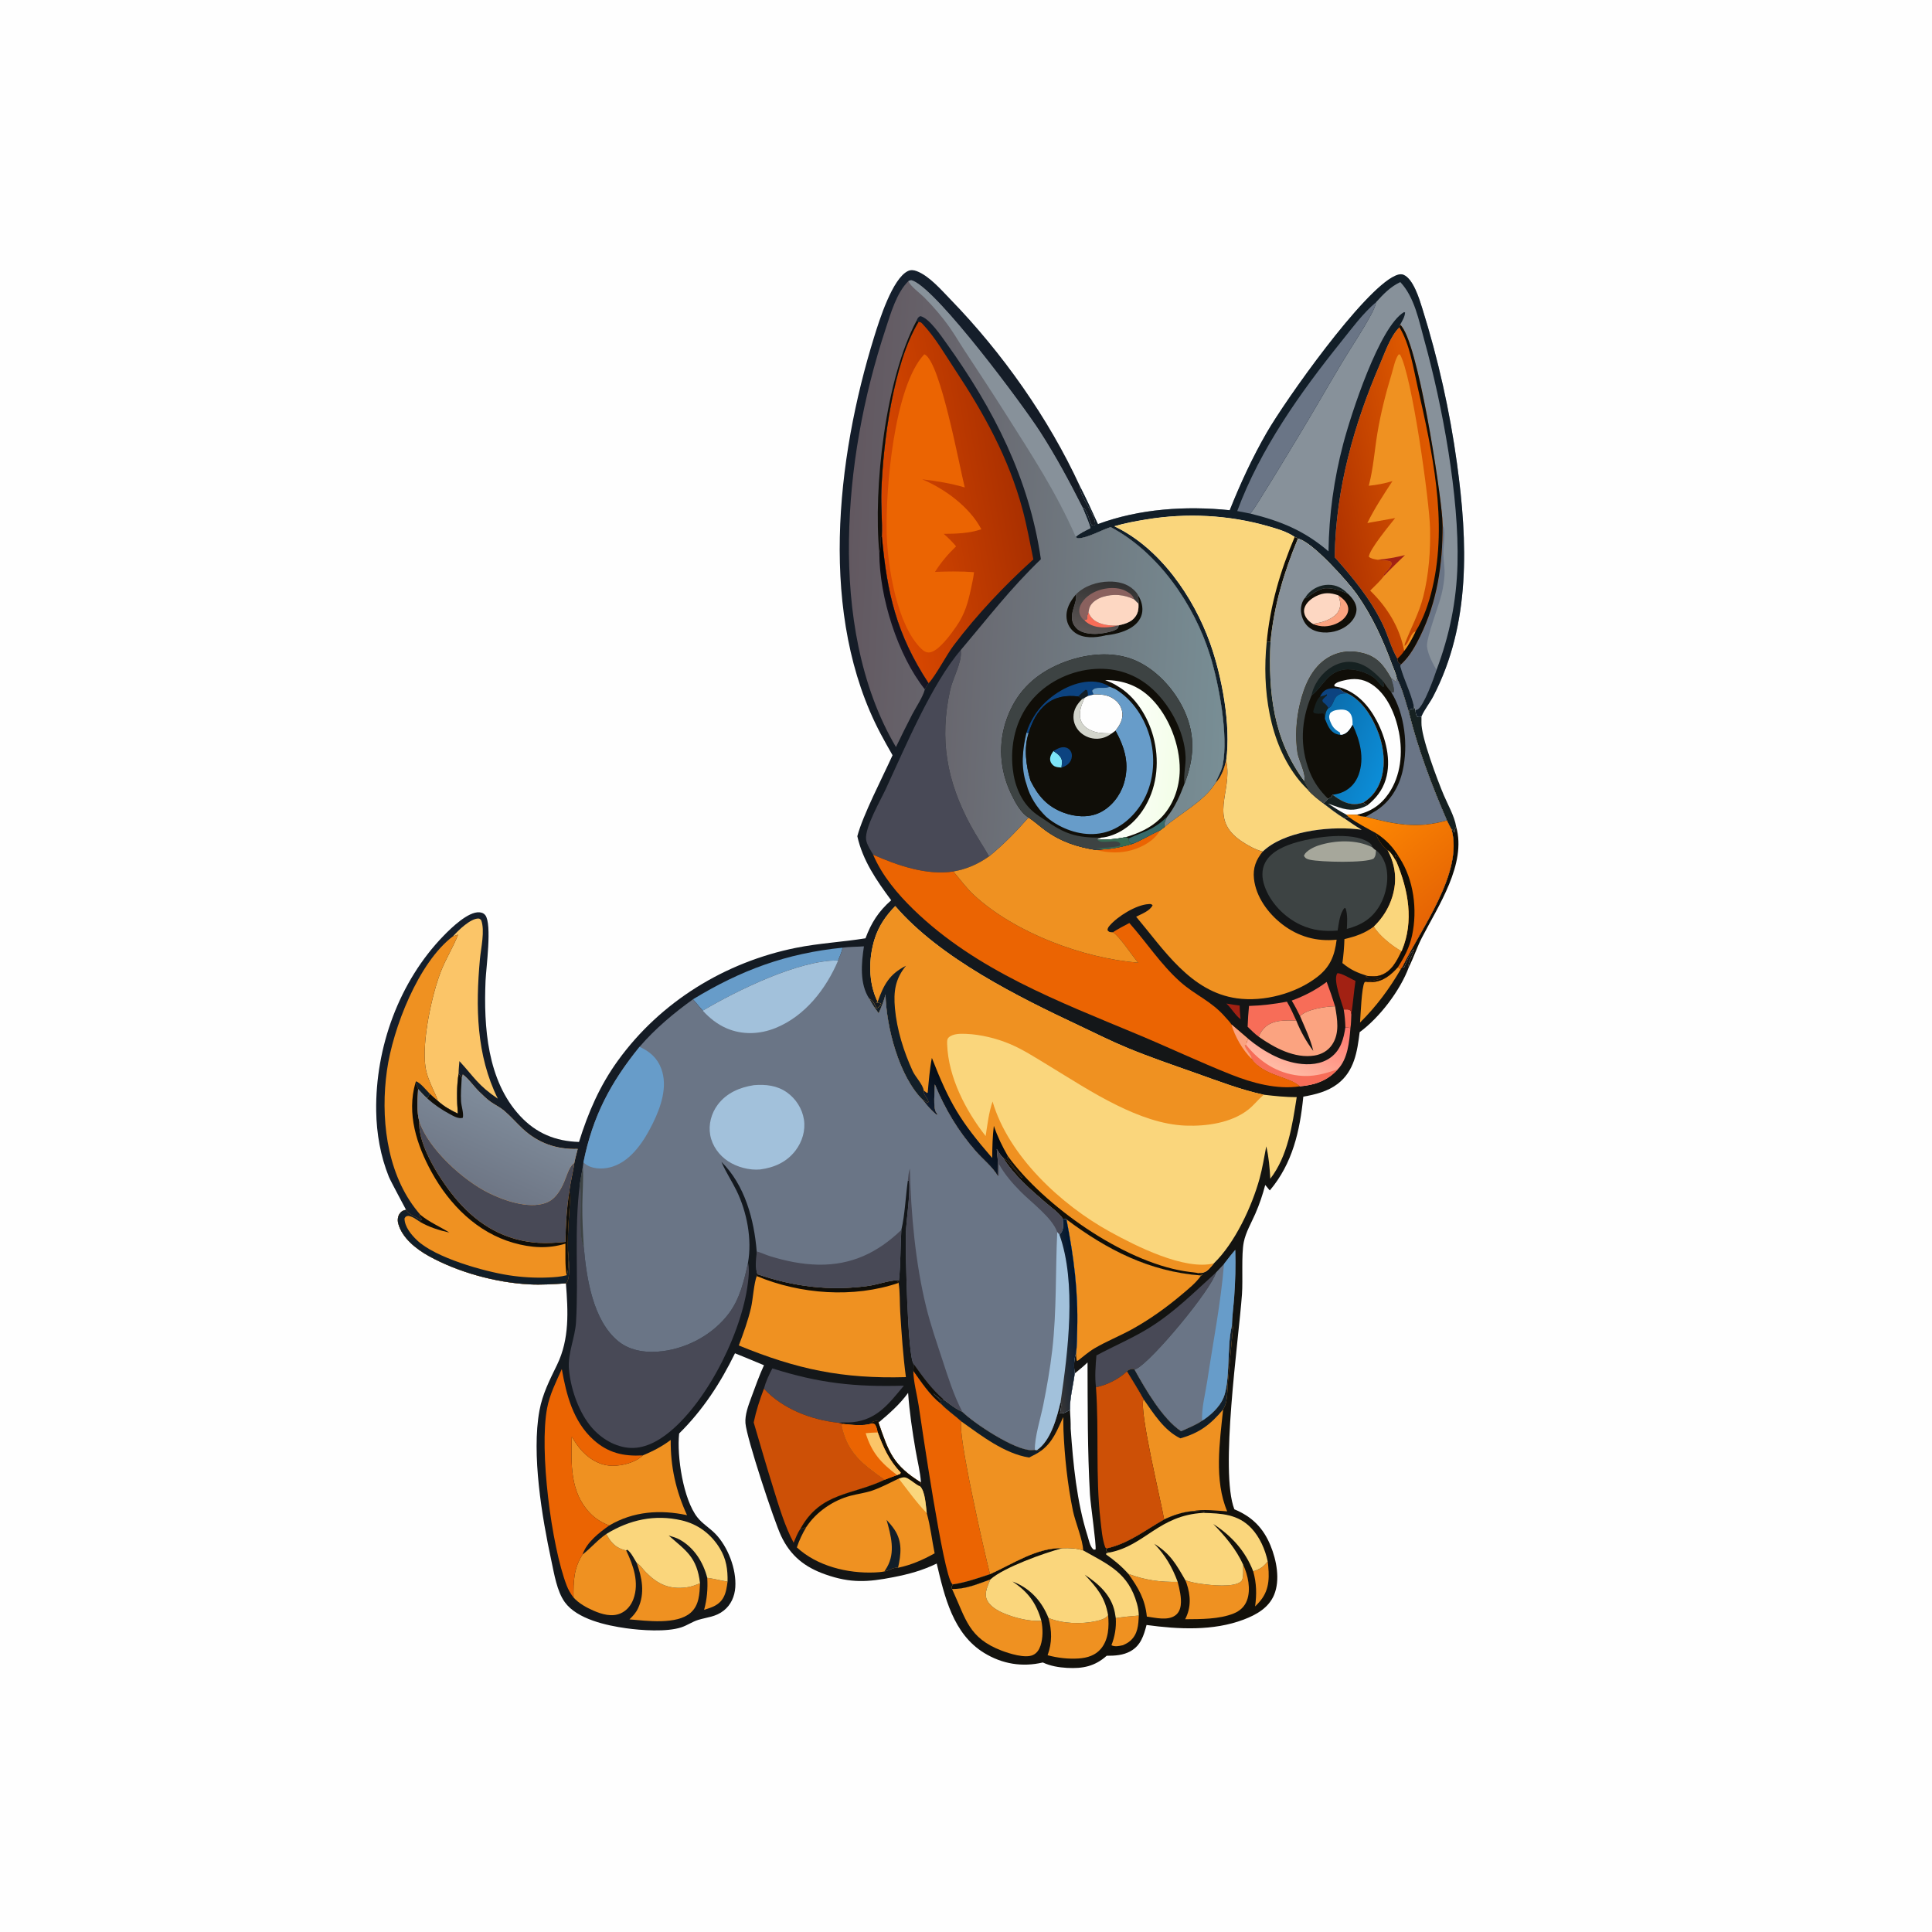
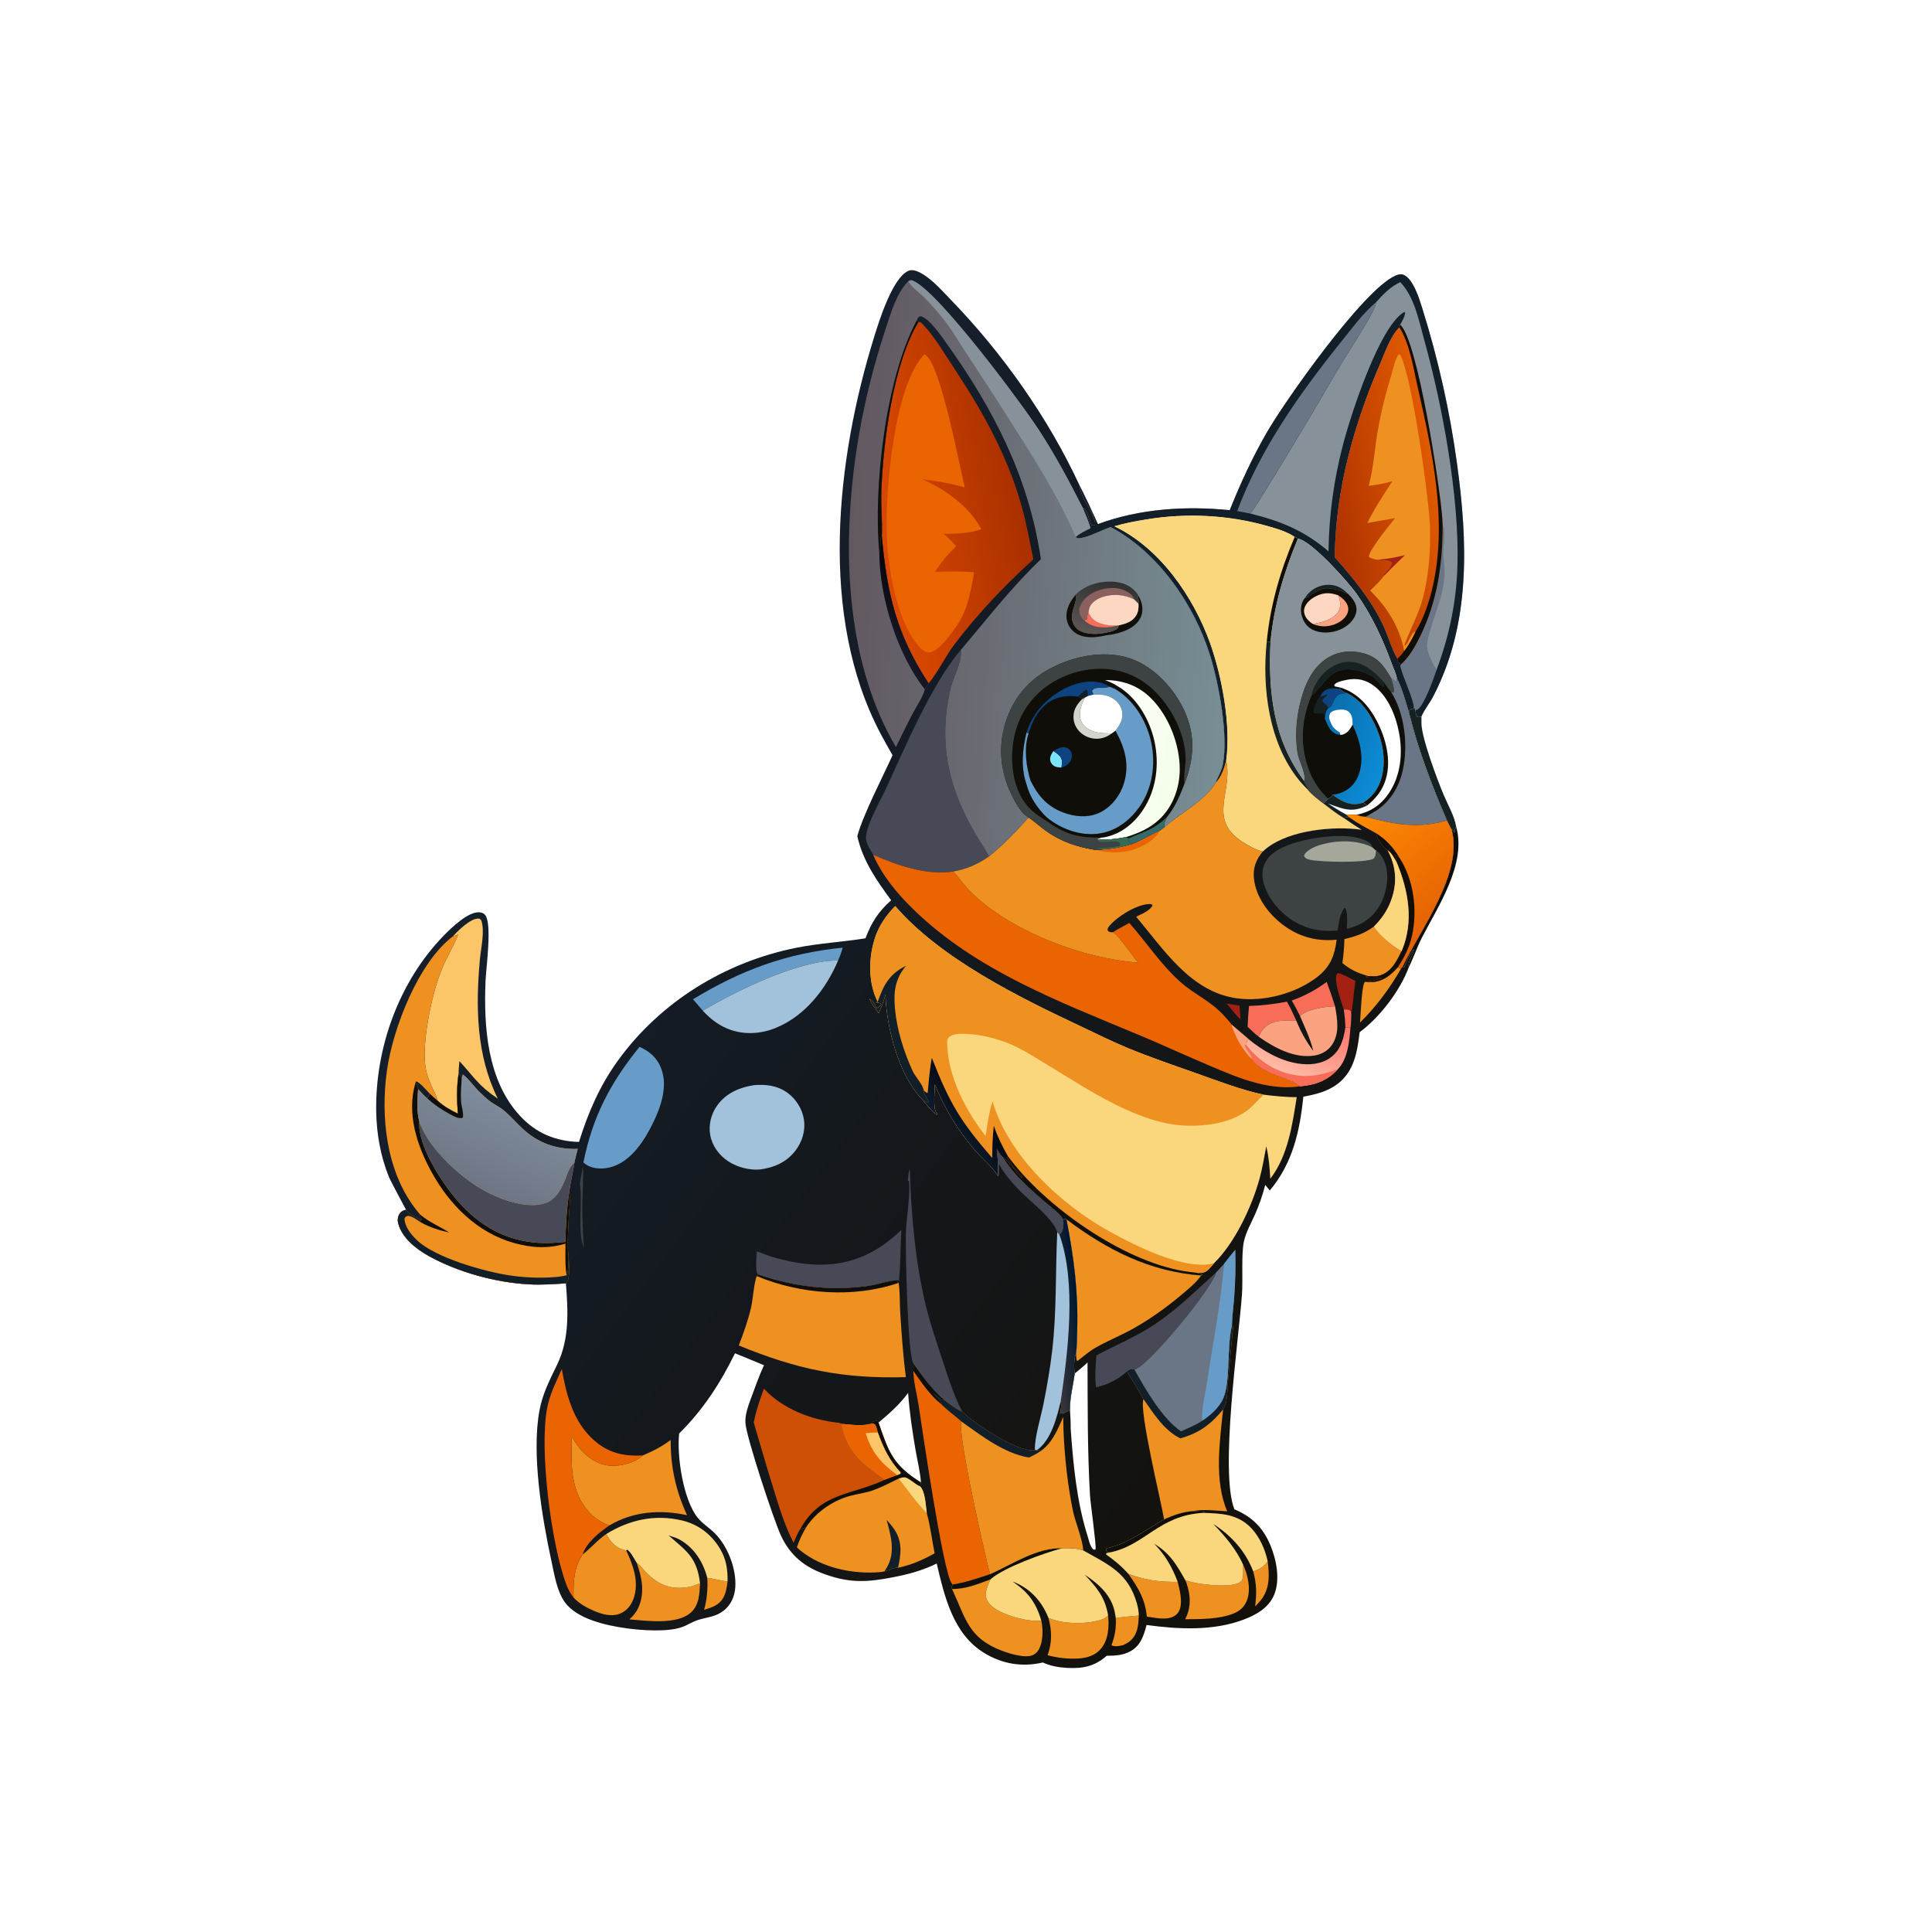
<svg xmlns="http://www.w3.org/2000/svg" version="1.1" style="display: block;" viewBox="0 0 2048 2048" width="1024" height="1024">
  <defs>
    <linearGradient id="Gradient1" gradientUnits="userSpaceOnUse" x1="1405.17" y1="538.462" x2="1522.91" y2="513.235">
      <stop class="stop0" offset="0" stop-opacity="1" stop-color="rgb(175,50,0)" />
      <stop class="stop1" offset="1" stop-opacity="1" stop-color="rgb(222,89,0)" />
    </linearGradient>
    <linearGradient id="Gradient2" gradientUnits="userSpaceOnUse" x1="1400.99" y1="781.933" x2="1468.36" y2="809.753">
      <stop class="stop0" offset="0" stop-opacity="1" stop-color="rgb(11,112,176)" />
      <stop class="stop1" offset="1" stop-opacity="1" stop-color="rgb(12,140,214)" />
    </linearGradient>
    <linearGradient id="Gradient3" gradientUnits="userSpaceOnUse" x1="1482.25" y1="1515.59" x2="557.614" y2="822.413">
      <stop class="stop0" offset="0" stop-opacity="1" stop-color="rgb(19,16,9)" />
      <stop class="stop1" offset="1" stop-opacity="1" stop-color="rgb(21,31,45)" />
    </linearGradient>
    <linearGradient id="Gradient4" gradientUnits="userSpaceOnUse" x1="1390.32" y1="1074.21" x2="1360.69" y2="1135.28">
      <stop class="stop0" offset="0" stop-opacity="1" stop-color="rgb(255,121,111)" />
      <stop class="stop1" offset="1" stop-opacity="1" stop-color="rgb(255,186,164)" />
    </linearGradient>
    <linearGradient id="Gradient5" gradientUnits="userSpaceOnUse" x1="1447.33" y1="854.882" x2="1538.6" y2="964.292">
      <stop class="stop0" offset="0" stop-opacity="1" stop-color="rgb(255,138,2)" />
      <stop class="stop1" offset="1" stop-opacity="1" stop-color="rgb(228,98,4)" />
    </linearGradient>
    <linearGradient id="Gradient6" gradientUnits="userSpaceOnUse" x1="498.947" y1="1254.19" x2="539.297" y2="1163.48">
      <stop class="stop0" offset="0" stop-opacity="1" stop-color="rgb(110,118,133)" />
      <stop class="stop1" offset="1" stop-opacity="1" stop-color="rgb(128,141,156)" />
    </linearGradient>
    <linearGradient id="Gradient7" gradientUnits="userSpaceOnUse" x1="1079.21" y1="514.289" x2="928.553" y2="540.916">
      <stop class="stop0" offset="0" stop-opacity="1" stop-color="rgb(170,48,0)" />
      <stop class="stop1" offset="1" stop-opacity="1" stop-color="rgb(219,73,0)" />
    </linearGradient>
    <linearGradient id="Gradient8" gradientUnits="userSpaceOnUse" x1="1041.68" y1="1185.64" x2="1014.82" y2="1207.19">
      <stop class="stop0" offset="0" stop-opacity="1" stop-color="rgb(3,10,17)" />
      <stop class="stop1" offset="1" stop-opacity="1" stop-color="rgb(14,27,46)" />
    </linearGradient>
    <linearGradient id="Gradient9" gradientUnits="userSpaceOnUse" x1="899.096" y1="597.221" x2="1305.1" y2="619.168">
      <stop class="stop0" offset="0" stop-opacity="1" stop-color="rgb(98,88,96)" />
      <stop class="stop1" offset="1" stop-opacity="1" stop-color="rgb(120,142,149)" />
    </linearGradient>
    <linearGradient id="Gradient10" gradientUnits="userSpaceOnUse" x1="973.246" y1="638.184" x2="938.728" y2="657.978">
      <stop class="stop0" offset="0" stop-opacity="1" stop-color="rgb(2,0,0)" />
      <stop class="stop1" offset="1" stop-opacity="1" stop-color="rgb(23,22,36)" />
    </linearGradient>
    <linearGradient id="Gradient11" gradientUnits="userSpaceOnUse" x1="1174.84" y1="615.965" x2="1162.47" y2="671.659">
      <stop class="stop0" offset="0" stop-opacity="1" stop-color="rgb(49,49,49)" />
      <stop class="stop1" offset="1" stop-opacity="1" stop-color="rgb(92,86,85)" />
    </linearGradient>
    <linearGradient id="Gradient12" gradientUnits="userSpaceOnUse" x1="1249.2" y1="814.313" x2="1170.92" y2="803.544">
      <stop class="stop0" offset="0" stop-opacity="1" stop-color="rgb(243,254,232)" />
      <stop class="stop1" offset="1" stop-opacity="1" stop-color="rgb(255,255,255)" />
    </linearGradient>
    <linearGradient id="Gradient13" gradientUnits="userSpaceOnUse" x1="1143.58" y1="1395.35" x2="1111.15" y2="1399.21">
      <stop class="stop0" offset="0" stop-opacity="1" stop-color="rgb(0,22,47)" />
      <stop class="stop1" offset="1" stop-opacity="1" stop-color="rgb(60,57,56)" />
    </linearGradient>
  </defs>
  <path transform="translate(0,0)" fill="rgb(254,254,254)" d="M 0 0 L 2048 0 L 2048 2048 L 0 2048 L 0 0 z" />
  <path transform="translate(0,0)" fill="rgb(16,14,8)" d="M 1538.71 879.179 L 1540.48 880.081 L 1539.67 880.025 L 1542.09 882.494 C 1541.47 880.94 1542.3 879.323 1542.92 877.874 C 1543.14 877.364 1543.38 876.863 1543.61 876.358 C 1554.76 915.874 1524.57 960.38 1507.24 994.036 C 1502.02 1004.17 1498.52 1015.03 1493.46 1025.16 C 1491.95 1018.86 1498.4 1012.66 1498.65 1006.37 C 1494.91 1009.97 1490.84 1019.52 1488.9 1024.35 C 1488.77 1024.67 1488.67 1024.99 1488.55 1025.31 L 1486.61 1024.88 C 1506.23 984.295 1551.42 925.354 1538.71 879.179 z" />
  <path transform="translate(0,0)" fill="rgb(22,33,33)" d="M 1498.62 747.97 L 1500.5 752.63 C 1500.64 755.439 1500.82 756.923 1502.19 759.476 C 1504.57 760.412 1504.4 760.361 1506.78 759.389 C 1506.8 761.466 1506.87 763.541 1506.79 765.618 C 1506.22 780.842 1524.11 827.79 1530.46 842.84 C 1534.78 853.083 1541.89 865.401 1543.61 876.358 C 1543.38 876.863 1543.14 877.364 1542.92 877.874 C 1542.3 879.323 1541.47 880.94 1542.09 882.494 L 1539.67 880.025 L 1540.48 880.081 L 1538.71 879.179 C 1536.86 876.174 1535.37 872.801 1533.75 869.655 C 1517.84 833.009 1502.9 793.585 1493.36 754.756 C 1494.07 753.018 1494.3 752.735 1495.76 751.358 L 1498.44 752.096 L 1498.62 747.97 z" />
  <path transform="translate(0,0)" fill="rgb(135,145,154)" d="M 1303.56 540.836 C 1314.91 512.466 1327.58 484.97 1342.86 458.472 C 1362.41 424.546 1444.86 307.678 1478.86 292.372 C 1481.6 291.136 1484.82 290.099 1487.76 291.31 C 1498.2 295.595 1504.65 317.199 1507.74 327.084 C 1524.55 380.761 1536.84 435.697 1544.48 491.421 C 1555.86 574.408 1559.18 661.319 1519.37 737.98 C 1515.59 745.264 1510.04 751.932 1506.78 759.389 C 1504.4 760.361 1504.57 760.412 1502.19 759.476 C 1500.82 756.923 1500.64 755.439 1500.5 752.63 L 1498.62 747.97 L 1498.44 752.096 L 1495.76 751.358 C 1494.3 752.735 1494.07 753.018 1493.36 754.756 C 1489.67 742.934 1486.47 729.886 1480.71 718.954 C 1479.77 714.042 1477.19 708.745 1475.44 703.981 C 1465.71 677.533 1454.28 652.608 1437.94 629.483 C 1429.31 617.265 1390.65 573.596 1375.8 571.055 C 1374.61 570.006 1373.88 569.748 1372.42 569.21 C 1364.52 563.551 1353.34 560.406 1344.06 557.742 C 1302.49 545.813 1257.97 543.555 1215.31 550.583 C 1203.94 552.456 1192.24 554.59 1181.19 557.857 C 1229.4 580.705 1265.13 632.627 1282.68 681.607 C 1295.32 716.876 1305.01 769.007 1299.8 806.234 C 1297.79 814.323 1294.57 824.051 1288.42 829.993 C 1291.01 823.478 1294.89 817.475 1296.23 810.518 C 1302.23 779.321 1292.09 724.762 1282.62 694.414 C 1265.94 640.943 1227.84 585.421 1177.35 558.725 C 1167.96 561.702 1152.6 570.339 1143.38 570.552 C 1141.51 570.595 1141.63 570.19 1140.34 569.023 C 1144.94 565.058 1150.51 562.594 1155.9 559.848 C 1153.93 552.47 1150.38 545.213 1147.62 538.069 C 1152.58 539.711 1154.55 551.932 1157.16 556.642 L 1159.58 557.196 L 1160.9 555.983 C 1161.15 544.475 1145.29 528.72 1144.52 514.873 C 1151.3 528.29 1157.68 541.872 1163.85 555.579 C 1207.97 539.229 1257.04 536.078 1303.56 540.836 z" />
  <path transform="translate(0,0)" fill="rgb(106,117,134)" d="M 1529.26 557.29 C 1529.61 557.851 1530.12 558.341 1530.31 558.973 C 1532.41 565.721 1529.81 579.132 1529.99 586.916 C 1530.16 594.535 1531.75 602.331 1531.24 609.93 C 1530.81 616.515 1529.69 623.111 1528.21 629.536 C 1525.42 641.649 1511.86 676.177 1512.7 685.168 C 1513.47 693.393 1518.7 703.114 1522.76 710.229 C 1520.06 718.54 1509.31 748.435 1502.65 752.086 C 1501.81 752.55 1501.4 752.52 1500.5 752.63 L 1498.62 747.97 C 1495.44 734.162 1488.67 721.32 1484.81 707.767 C 1484.12 705.357 1484.28 705.959 1485.37 704.011 C 1485.77 703.635 1486.18 703.265 1486.57 702.883 C 1494.6 695.119 1500.56 684.472 1505.42 674.528 C 1523.64 637.221 1529.23 598.394 1529.26 557.29 z" />
  <path transform="translate(0,0)" fill="rgb(18,30,40)" d="M 1303.56 540.836 C 1314.91 512.466 1327.58 484.97 1342.86 458.472 C 1362.41 424.546 1444.86 307.678 1478.86 292.372 C 1481.6 291.136 1484.82 290.099 1487.76 291.31 C 1498.2 295.595 1504.65 317.199 1507.74 327.084 C 1524.55 380.761 1536.84 435.697 1544.48 491.421 C 1555.86 574.408 1559.18 661.319 1519.37 737.98 C 1515.59 745.264 1510.04 751.932 1506.78 759.389 C 1504.4 760.361 1504.57 760.412 1502.19 759.476 C 1500.82 756.923 1500.64 755.439 1500.5 752.63 C 1501.4 752.52 1501.81 752.55 1502.65 752.086 C 1509.31 748.435 1520.06 718.54 1522.76 710.229 C 1536.51 673.701 1543.96 637.359 1545 598.293 C 1546.91 526.478 1529.06 429.875 1509.84 360.665 C 1504.11 340.035 1499.53 315.046 1484.38 299.031 C 1473.89 303.966 1466.48 311.722 1458.83 320.186 C 1457.8 325.022 1455.73 329.176 1453.41 333.498 C 1444.04 350.99 1432.73 367.444 1422.53 384.464 C 1406.46 411.293 1391.07 438.472 1374.8 465.194 C 1363.37 483.955 1352.21 502.854 1340.46 521.417 C 1335.62 529.054 1331 537.295 1325.49 544.442 C 1357.79 552.344 1382.84 562.626 1408.27 584.459 C 1408.79 545.661 1413.97 508.226 1423.82 470.696 C 1432.08 439.222 1462.18 346.156 1488.39 330.81 L 1489.48 331.305 C 1489.01 336.215 1486.54 339.916 1484.22 344.184 L 1483.48 346.993 C 1473.94 356.17 1468.12 373.698 1462.94 385.708 C 1435.2 450.033 1416.23 517.956 1414.88 588.332 L 1414.84 590.654 C 1434.45 612.838 1452.76 634.82 1465.7 661.701 C 1471.36 673.457 1474.79 687.095 1481.34 698.221 C 1481.67 700.544 1481.61 701.706 1483.71 703.162 C 1484.22 703.514 1484.81 703.728 1485.37 704.011 C 1484.28 705.959 1484.12 705.357 1484.81 707.767 C 1488.67 721.32 1495.44 734.162 1498.62 747.97 L 1498.44 752.096 L 1495.76 751.358 C 1494.3 752.735 1494.07 753.018 1493.36 754.756 C 1489.67 742.934 1486.47 729.886 1480.71 718.954 C 1479.77 714.042 1477.19 708.745 1475.44 703.981 C 1465.71 677.533 1454.28 652.608 1437.94 629.483 C 1429.31 617.265 1390.65 573.596 1375.8 571.055 C 1374.61 570.006 1373.88 569.748 1372.42 569.21 C 1364.52 563.551 1353.34 560.406 1344.06 557.742 C 1302.49 545.813 1257.97 543.555 1215.31 550.583 C 1203.94 552.456 1192.24 554.59 1181.19 557.857 C 1229.4 580.705 1265.13 632.627 1282.68 681.607 C 1295.32 716.876 1305.01 769.007 1299.8 806.234 C 1297.79 814.323 1294.57 824.051 1288.42 829.993 C 1291.01 823.478 1294.89 817.475 1296.23 810.518 C 1302.23 779.321 1292.09 724.762 1282.62 694.414 C 1265.94 640.943 1227.84 585.421 1177.35 558.725 C 1167.96 561.702 1152.6 570.339 1143.38 570.552 C 1141.51 570.595 1141.63 570.19 1140.34 569.023 C 1144.94 565.058 1150.51 562.594 1155.9 559.848 C 1153.93 552.47 1150.38 545.213 1147.62 538.069 C 1152.58 539.711 1154.55 551.932 1157.16 556.642 L 1159.58 557.196 L 1160.9 555.983 C 1161.15 544.475 1145.29 528.72 1144.52 514.873 C 1151.3 528.29 1157.68 541.872 1163.85 555.579 C 1207.97 539.229 1257.04 536.078 1303.56 540.836 z" />
  <path transform="translate(0,0)" fill="rgb(106,117,134)" d="M 1458.83 320.186 C 1457.8 325.022 1455.73 329.176 1453.41 333.498 C 1444.04 350.99 1432.73 367.444 1422.53 384.464 C 1406.46 411.293 1391.07 438.472 1374.8 465.194 C 1363.37 483.955 1352.21 502.854 1340.46 521.417 C 1335.62 529.054 1331 537.295 1325.49 544.442 L 1311.52 541.734 C 1335.86 476.029 1378.09 416.569 1421.61 362.345 C 1433.21 347.894 1444.64 332.207 1458.83 320.186 z" />
  <path transform="translate(0,0)" fill="url(#Gradient1)" d="M 1484.22 344.184 C 1503.05 360.662 1526.82 519.677 1528.87 549.322 C 1529.06 551.977 1529.21 554.63 1529.26 557.29 C 1529.23 598.394 1523.64 637.221 1505.42 674.528 C 1500.56 684.472 1494.6 695.119 1486.57 702.883 C 1486.18 703.265 1485.77 703.635 1485.37 704.011 C 1484.81 703.728 1484.22 703.514 1483.71 703.162 C 1481.61 701.706 1481.67 700.544 1481.34 698.221 C 1474.79 687.095 1471.36 673.457 1465.7 661.701 C 1452.76 634.82 1434.45 612.838 1414.84 590.654 L 1414.88 588.332 C 1416.23 517.956 1435.2 450.033 1462.94 385.708 C 1468.12 373.698 1473.94 356.17 1483.48 346.993 L 1484.22 344.184 z" />
  <path transform="translate(0,0)" fill="rgb(16,14,8)" d="M 1484.22 344.184 C 1503.05 360.662 1526.82 519.677 1528.87 549.322 C 1529.06 551.977 1529.21 554.63 1529.26 557.29 C 1529.23 598.394 1523.64 637.221 1505.42 674.528 C 1500.56 684.472 1494.6 695.119 1486.57 702.883 C 1486.18 703.265 1485.77 703.635 1485.37 704.011 C 1484.81 703.728 1484.22 703.514 1483.71 703.162 C 1481.61 701.706 1481.67 700.544 1481.34 698.221 C 1484.15 695.557 1486.49 693.223 1488.5 689.903 C 1493.32 683.793 1497.16 676.45 1500.55 669.458 C 1509.19 655.583 1514.86 638.591 1518.53 622.729 C 1534.77 552.715 1518.24 478.39 1502.64 409.746 C 1498.07 389.616 1494.44 364.671 1483.48 346.993 L 1484.22 344.184 z" />
  <path transform="translate(0,0)" fill="rgb(239,145,33)" d="M 1450.93 514.935 L 1451.3 513.544 C 1455.8 496.099 1457.1 477.339 1460.04 459.534 C 1463.63 437.748 1469.14 416.359 1475.54 395.243 C 1477.37 389.17 1478.81 381.006 1482.49 375.822 L 1484.02 375.697 C 1496.53 396.795 1515.28 531.255 1515.93 559.999 C 1516.47 583.855 1514.59 609.345 1508.71 632.459 C 1504.09 650.616 1495.6 665.593 1489.04 682.798 L 1489.18 682.404 L 1488.91 684.726 C 1493.5 682.31 1495.51 670.056 1500.55 669.458 C 1497.16 676.45 1493.32 683.793 1488.5 689.903 C 1483.75 664.853 1470.42 643.621 1452.45 626.053 C 1457.63 620.944 1463 615.954 1467.43 610.17 L 1466.9 608.844 C 1469.35 606.038 1472.67 602.904 1474.4 599.625 C 1475.42 597.7 1475.34 597.725 1474.55 595.606 C 1470.75 593.637 1465.55 594.366 1461.26 593.556 L 1460.19 593.346 C 1456.91 592.701 1453.66 592.44 1451.03 590.202 C 1451.43 582.635 1473.12 556.6 1478.94 549.151 L 1449.46 554.424 C 1456.95 539.076 1466.72 524.246 1476.09 509.967 C 1467.78 512.489 1459.58 514.086 1450.93 514.935 z" />
  <path transform="translate(0,0)" fill="rgb(162,33,19)" d="M 1460.19 593.346 C 1470.09 592.622 1479.69 590.794 1489.32 588.451 C 1481.97 595.619 1474.49 602.698 1467.43 610.17 L 1466.9 608.844 C 1469.35 606.038 1472.67 602.904 1474.4 599.625 C 1475.42 597.7 1475.34 597.725 1474.55 595.606 C 1470.75 593.637 1465.55 594.366 1461.26 593.556 L 1460.19 593.346 z" />
  <path transform="translate(0,0)" fill="rgb(250,214,124)" d="M 1181.19 557.857 C 1192.24 554.59 1203.94 552.456 1215.31 550.583 C 1257.97 543.555 1302.49 545.813 1344.06 557.742 C 1353.34 560.406 1364.52 563.551 1372.42 569.21 C 1373.88 569.748 1374.61 570.006 1375.8 571.055 C 1390.65 573.596 1429.31 617.265 1437.94 629.483 C 1454.28 652.608 1465.71 677.533 1475.44 703.981 C 1477.19 708.745 1479.77 714.042 1480.71 718.954 C 1486.47 729.886 1489.67 742.934 1493.36 754.756 C 1502.9 793.585 1517.84 833.009 1533.75 869.655 C 1502.8 878.88 1478.2 873.824 1447.69 865.863 C 1444.17 865.885 1441.23 865.137 1438.06 863.695 C 1434.35 863.579 1430.63 863.425 1426.92 863.404 L 1430.13 866.3 C 1427.95 866.256 1426.63 866.167 1424.71 867.261 C 1430.88 871.438 1436.99 875.8 1443.43 879.552 C 1413.49 875.356 1367.7 879.8 1343 898.878 C 1341.45 900.078 1339.98 901.378 1338.53 902.702 C 1330.88 900.767 1322.67 896.162 1316.14 891.799 C 1280.26 867.825 1306.59 839.684 1300.04 807.363 C 1299.96 806.986 1299.88 806.61 1299.8 806.234 C 1305.01 769.007 1295.32 716.876 1282.68 681.607 C 1265.13 632.627 1229.4 580.705 1181.19 557.857 z" />
  <path transform="translate(0,0)" fill="rgb(16,14,8)" d="M 1372.42 569.21 C 1373.88 569.748 1374.61 570.006 1375.8 571.055 C 1361.2 606.139 1350.41 642.208 1346.83 680.156 C 1344.85 680.59 1345.78 680.708 1344.03 679.878 L 1342.72 680.933 C 1346.36 641.917 1357.11 605.151 1372.42 569.21 z" />
  <path transform="translate(0,0)" fill="rgb(22,33,33)" d="M 1346.83 680.156 C 1344.29 733.839 1349.71 783.669 1382.54 827.921 C 1383.6 831.202 1386.59 834.027 1386.59 837.397 C 1383.2 833.967 1379.86 830.511 1376.83 826.756 C 1345.04 787.377 1337.76 729.805 1342.72 680.933 L 1344.03 679.878 C 1345.78 680.708 1344.85 680.59 1346.83 680.156 z" />
  <path transform="translate(0,0)" fill="rgb(135,145,154)" d="M 1375.8 571.055 C 1390.65 573.596 1429.31 617.265 1437.94 629.483 C 1454.28 652.608 1465.71 677.533 1475.44 703.981 C 1477.19 708.745 1479.77 714.042 1480.71 718.954 C 1480.62 720.294 1480.43 721.618 1480.26 722.95 C 1478.25 721.678 1476.41 720.195 1474.54 718.73 C 1467.2 706.038 1460.63 696.685 1445.63 692.564 C 1432.68 689.007 1419.52 690.122 1407.84 697.065 C 1390.42 707.426 1382.26 727.714 1377.85 746.582 C 1373.99 763.091 1372.83 780.962 1375.36 797.762 C 1376.62 806.161 1384.89 820.537 1382.54 827.921 C 1349.71 783.669 1344.29 733.839 1346.83 680.156 C 1350.41 642.208 1361.2 606.139 1375.8 571.055 z" />
  <path transform="translate(0,0)" fill="rgb(22,33,33)" d="M 1383.51 633.679 C 1384.31 632.409 1385.08 631.152 1386.07 630.013 C 1391.49 623.749 1399.75 619.937 1408.02 619.901 C 1416.68 619.864 1423.12 623.438 1428.99 629.556 C 1422.06 626.37 1413.56 623.368 1405.86 623.573 C 1405.51 623.582 1405.17 623.573 1404.82 623.595 C 1398.49 623.995 1389.41 630.461 1384.33 634.226 L 1383.51 633.679 z" />
  <path transform="translate(0,0)" fill="rgb(16,14,8)" d="M 1383.51 633.679 L 1384.33 634.226 C 1389.41 630.461 1398.49 623.995 1404.82 623.595 C 1405.17 623.573 1405.51 623.582 1405.86 623.573 C 1413.56 623.368 1422.06 626.37 1428.99 629.556 C 1433.39 633.67 1437.77 639.271 1437.96 645.571 C 1438.15 651.498 1434.57 657.21 1430.36 661.096 C 1423.15 667.756 1412.89 670.989 1403.16 670.447 C 1396.31 670.067 1389.62 667.894 1385.01 662.598 C 1380.75 657.71 1378.35 649.976 1379.2 643.53 C 1379.65 640.155 1381.08 636.147 1383.51 633.679 z" />
  <path transform="translate(0,0)" fill="rgb(251,163,128)" d="M 1418.72 631.099 C 1423.36 634.371 1428.2 638.209 1429.11 644.208 C 1429.69 648.072 1428 651.81 1425.5 654.676 C 1420.47 660.452 1412.06 663.643 1404.53 663.937 C 1400.31 664.102 1396.08 663.166 1392.17 661.666 C 1394.01 660.967 1393.47 661.065 1395 660.777 C 1397.8 660.251 1400.55 659.736 1403.25 658.802 C 1409.11 656.777 1416.44 653.114 1419.16 647.235 C 1421.82 641.479 1420.66 636.861 1418.72 631.099 z" />
  <path transform="translate(0,0)" fill="rgb(253,215,194)" d="M 1392.17 661.666 C 1389.03 659.825 1386.14 657.424 1384.27 654.254 C 1382.55 651.317 1381.82 648.04 1382.75 644.706 C 1384.37 638.95 1389.91 634.509 1395.04 631.964 C 1403.35 627.846 1410.17 628.055 1418.72 631.099 C 1420.66 636.861 1421.82 641.479 1419.16 647.235 C 1416.44 653.114 1409.11 656.777 1403.25 658.802 C 1400.55 659.736 1397.8 660.251 1395 660.777 C 1393.47 661.065 1394.01 660.967 1392.17 661.666 z" />
  <path transform="translate(0,0)" fill="rgb(16,14,8)" d="M 1382.54 827.921 C 1384.89 820.537 1376.62 806.161 1375.36 797.762 C 1372.83 780.962 1373.99 763.091 1377.85 746.582 C 1382.26 727.714 1390.42 707.426 1407.84 697.065 C 1419.52 690.122 1432.68 689.007 1445.63 692.564 C 1460.63 696.685 1467.2 706.038 1474.54 718.73 C 1476.41 720.195 1478.25 721.678 1480.26 722.95 C 1480.43 721.618 1480.62 720.294 1480.71 718.954 C 1486.47 729.886 1489.67 742.934 1493.36 754.756 C 1502.9 793.585 1517.84 833.009 1533.75 869.655 C 1502.8 878.88 1478.2 873.824 1447.69 865.863 C 1444.17 865.885 1441.23 865.137 1438.06 863.695 C 1434.35 863.579 1430.63 863.425 1426.92 863.404 L 1430.13 866.3 C 1427.95 866.256 1426.63 866.167 1424.71 867.261 C 1416.99 862.658 1409.92 856.986 1402.76 851.578 C 1397.15 847.303 1391.17 842.777 1386.59 837.397 C 1386.59 834.027 1383.6 831.202 1382.54 827.921 z" />
  <path transform="translate(0,0)" fill="rgb(22,33,33)" d="M 1399.23 738.491 C 1401.45 737.859 1404.53 737.436 1406.29 735.974 L 1406.67 737.198 L 1405.12 738.453 C 1403.74 739.585 1402.74 740.638 1401.73 742.123 C 1402.13 743.954 1401.79 743.897 1403.35 745.087 C 1405.42 746.658 1407.02 748.335 1408.18 750.666 C 1405.1 753.776 1404.91 757.712 1404.46 761.866 C 1404.08 759.721 1404.04 758.023 1402.69 756.257 C 1399.21 756.488 1395.86 757.072 1392.58 755.619 L 1392.05 754.052 C 1393.42 749.705 1395.59 741.252 1399.23 738.491 z" />
  <path transform="translate(0,0)" fill="rgb(12,67,128)" d="M 1399.23 738.491 C 1400.61 736.043 1401.8 733.851 1404.11 732.131 C 1408.38 728.965 1415.2 729.314 1420.08 730.442 C 1422.6 732.163 1424.98 734.07 1427.96 734.89 C 1423.31 735.086 1420.06 734.921 1416.61 738.413 C 1413.23 741.829 1412.93 748.925 1408.18 750.666 C 1407.02 748.335 1405.42 746.658 1403.35 745.087 C 1401.79 743.897 1402.13 743.954 1401.73 742.123 C 1402.74 740.638 1403.74 739.585 1405.12 738.453 L 1406.67 737.198 L 1406.29 735.974 C 1404.53 737.436 1401.45 737.859 1399.23 738.491 z" />
  <path transform="translate(0,0)" fill="rgb(61,67,67)" d="M 1382.54 827.921 C 1384.89 820.537 1376.62 806.161 1375.36 797.762 C 1372.83 780.962 1373.99 763.091 1377.85 746.582 C 1382.26 727.714 1390.42 707.426 1407.84 697.065 C 1419.52 690.122 1432.68 689.007 1445.63 692.564 C 1460.63 696.685 1467.2 706.038 1474.54 718.73 C 1475.96 723.367 1477.67 727.908 1477.7 732.799 L 1476.9 734.246 L 1474.55 733.376 C 1471.35 730.114 1468.68 725.668 1465.95 721.969 C 1466.43 724.224 1467.47 726.29 1466.35 728.357 C 1462.72 725.712 1460.62 721.724 1457.2 718.92 C 1449.48 712.599 1434.86 708.378 1425.18 709.73 C 1406.79 712.301 1402.82 727.478 1390.27 737.268 C 1379.06 763.75 1377.64 791.475 1388.44 818.446 C 1392.87 829.494 1399.36 838.384 1407.82 846.681 C 1406.18 848.604 1404.94 850.23 1402.76 851.578 C 1397.15 847.303 1391.17 842.777 1386.59 837.397 C 1386.59 834.027 1383.6 831.202 1382.54 827.921 z" />
  <path transform="translate(0,0)" fill="rgb(22,33,33)" d="M 1390.27 737.268 C 1391.71 728.921 1396.72 720.342 1402.56 714.311 C 1409.89 706.747 1420.09 701.31 1430.82 701.569 C 1445.63 701.927 1456.44 711.799 1465.95 721.969 C 1466.43 724.224 1467.47 726.29 1466.35 728.357 C 1462.72 725.712 1460.62 721.724 1457.2 718.92 C 1449.48 712.599 1434.86 708.378 1425.18 709.73 C 1406.79 712.301 1402.82 727.478 1390.27 737.268 z" />
  <path transform="translate(0,0)" fill="url(#Gradient2)" d="M 1427.96 734.89 C 1444.31 742.416 1455.44 761.227 1461.38 777.545 C 1467.58 794.538 1469.4 815.298 1461.65 832.097 C 1458.02 839.991 1452.61 846.184 1445.19 850.68 C 1443.34 851.376 1441.39 851.809 1439.43 852.089 C 1428.95 853.588 1420.67 848.407 1412.69 842.436 C 1416.73 841.968 1420.43 841.054 1424.12 839.305 C 1431.93 835.607 1437.34 829.244 1440.26 821.165 C 1446.68 803.417 1441.49 784.499 1433.78 768.16 C 1431.13 772.649 1428.65 777.093 1423.31 778.637 C 1422.34 778.917 1421.82 778.889 1420.88 778.92 C 1419.24 778.859 1418.1 778.581 1416.53 778.01 C 1409.56 775.482 1407.02 768.128 1404.46 761.866 C 1404.91 757.712 1405.1 753.776 1408.18 750.666 C 1412.93 748.925 1413.23 741.829 1416.61 738.413 C 1420.06 734.921 1423.31 735.086 1427.96 734.89 z" />
  <path transform="translate(0,0)" fill="rgb(254,254,254)" d="M 1420.88 778.92 L 1420.25 776.396 C 1414.5 772.986 1412.46 770.688 1409.98 764.423 C 1408.7 761.188 1408.53 759.279 1410.01 756.009 C 1412.17 753.712 1414.91 752.897 1417.96 752.477 C 1422 751.923 1426.99 751.809 1430.13 754.904 C 1433.67 758.394 1433.83 763.515 1433.78 768.16 C 1431.13 772.649 1428.65 777.093 1423.31 778.637 C 1422.34 778.917 1421.82 778.889 1420.88 778.92 z" />
  <path transform="translate(0,0)" fill="rgb(254,254,254)" d="M 1421.06 728.871 L 1414.92 727.604 L 1414.32 726.18 C 1416.12 723.202 1421.2 722.132 1424.44 721.331 C 1434.98 718.718 1444.31 719.193 1453.69 725.142 C 1470.4 735.739 1479.28 757.484 1482.93 776.123 C 1487.23 798.07 1484.96 822.176 1472.14 841.029 C 1463.76 853.34 1452.66 860.786 1438.06 863.695 C 1434.35 863.579 1430.63 863.425 1426.92 863.404 L 1430.13 866.3 C 1427.95 866.256 1426.63 866.167 1424.71 867.261 C 1416.99 862.658 1409.92 856.986 1402.76 851.578 C 1404.94 850.23 1406.18 848.604 1407.82 846.681 C 1410.84 845.572 1410.89 845.158 1412.69 842.436 C 1420.67 848.407 1428.95 853.588 1439.43 852.089 C 1441.39 851.809 1443.34 851.376 1445.19 850.68 C 1452.61 846.184 1458.02 839.991 1461.65 832.097 C 1469.4 815.298 1467.58 794.538 1461.38 777.545 C 1455.44 761.227 1444.31 742.416 1427.96 734.89 C 1424.98 734.07 1422.6 732.163 1420.08 730.442 L 1421.06 728.871 z" />
  <path transform="translate(0,0)" fill="rgb(22,33,33)" d="M 1407.82 846.681 C 1410.84 845.572 1410.89 845.158 1412.69 842.436 C 1420.67 848.407 1428.95 853.588 1439.43 852.089 C 1441.39 851.809 1443.34 851.376 1445.19 850.68 L 1449.32 853.781 C 1438.79 859.14 1430.93 859.637 1419.62 855.976 C 1415.62 854.682 1411.66 853.242 1407.72 851.774 C 1414.02 855.897 1420.26 859.889 1426.92 863.404 L 1430.13 866.3 C 1427.95 866.256 1426.63 866.167 1424.71 867.261 C 1416.99 862.658 1409.92 856.986 1402.76 851.578 C 1404.94 850.23 1406.18 848.604 1407.82 846.681 z" />
  <path transform="translate(0,0)" fill="rgb(16,14,8)" d="M 1421.06 728.871 C 1438.76 734.358 1450.86 747.912 1459.31 763.919 C 1468.98 782.218 1475.18 805.99 1468.9 826.366 C 1465.34 837.931 1458.57 846.356 1449.32 853.781 L 1445.19 850.68 C 1452.61 846.184 1458.02 839.991 1461.65 832.097 C 1469.4 815.298 1467.58 794.538 1461.38 777.545 C 1455.44 761.227 1444.31 742.416 1427.96 734.89 C 1424.98 734.07 1422.6 732.163 1420.08 730.442 L 1421.06 728.871 z" />
  <path transform="translate(0,0)" fill="rgb(106,117,134)" d="M 1474.54 718.73 C 1476.41 720.195 1478.25 721.678 1480.26 722.95 C 1480.43 721.618 1480.62 720.294 1480.71 718.954 C 1486.47 729.886 1489.67 742.934 1493.36 754.756 C 1502.9 793.585 1517.84 833.009 1533.75 869.655 C 1502.8 878.88 1478.2 873.824 1447.69 865.863 C 1451.21 863.72 1454.85 861.76 1458.35 859.563 C 1473.57 849.989 1482.99 834.329 1486.89 817.024 C 1492.9 790.376 1489.21 756.747 1474.55 733.376 L 1476.9 734.246 L 1477.7 732.799 C 1477.67 727.908 1475.96 723.367 1474.54 718.73 z" />
  <path transform="translate(0,0)" fill="url(#Gradient3)" d="M 946.144 800.569 C 941.828 793.073 937.572 785.532 933.526 777.887 C 867.48 653.104 886.443 486.722 926.68 356.989 C 932.094 339.533 946.019 295.08 962.507 287.294 C 965.607 285.829 968.723 286.269 971.802 287.434 C 985.033 292.438 997.937 307.481 1007.73 317.577 C 1062.53 374.04 1111.54 443.373 1144.52 514.873 C 1145.29 528.72 1161.15 544.475 1160.9 555.983 L 1159.58 557.196 L 1157.16 556.642 C 1154.55 551.932 1152.58 539.711 1147.62 538.069 C 1150.38 545.213 1153.93 552.47 1155.9 559.848 C 1150.51 562.594 1144.94 565.058 1140.34 569.023 C 1141.63 570.19 1141.51 570.595 1143.38 570.552 C 1152.6 570.339 1167.96 561.702 1177.35 558.725 C 1227.84 585.421 1265.94 640.943 1282.62 694.414 C 1292.09 724.762 1302.23 779.321 1296.23 810.518 C 1294.89 817.475 1291.01 823.478 1288.42 829.993 C 1294.57 824.051 1297.79 814.323 1299.8 806.234 C 1299.88 806.61 1299.96 806.986 1300.04 807.363 C 1306.59 839.684 1280.26 867.825 1316.14 891.799 C 1322.67 896.162 1330.88 900.767 1338.53 902.702 C 1339.98 901.378 1341.45 900.078 1343 898.878 C 1367.7 879.8 1413.49 875.356 1443.43 879.552 C 1436.99 875.8 1430.88 871.438 1424.71 867.261 C 1426.63 866.167 1427.95 866.256 1430.13 866.3 L 1426.92 863.404 C 1430.63 863.425 1434.35 863.579 1438.06 863.695 C 1441.23 865.137 1444.17 865.885 1447.69 865.863 C 1478.2 873.824 1502.8 878.88 1533.75 869.655 C 1535.37 872.801 1536.86 876.174 1538.71 879.179 C 1551.42 925.354 1506.23 984.295 1486.61 1024.88 L 1488.55 1025.31 C 1488.67 1024.99 1488.77 1024.67 1488.9 1024.35 C 1490.84 1019.52 1494.91 1009.97 1498.65 1006.37 C 1498.4 1012.66 1491.95 1018.86 1493.46 1025.16 C 1484.36 1049.85 1462.58 1078.5 1441.29 1094.15 C 1438.77 1114.73 1435.62 1135.45 1417.97 1148.94 C 1407.37 1157.04 1394.47 1160.23 1381.57 1162.49 C 1377.92 1199.03 1370.19 1233.24 1346.03 1261.94 L 1341.19 1256.12 C 1338.41 1266.71 1335.04 1276.67 1330.65 1286.7 C 1326.43 1296.35 1320.54 1306.29 1318.46 1316.67 C 1315.75 1330.16 1317.67 1356.47 1316.54 1372.04 C 1312.93 1421.89 1292.84 1559.81 1308.47 1599.92 C 1327.14 1607.71 1338.99 1619.48 1346.74 1638.18 C 1353.15 1653.68 1357.27 1674.71 1350.55 1690.73 C 1344.77 1704.48 1331.64 1711.79 1318.36 1716.82 C 1285.97 1729.1 1249.11 1727.12 1215.39 1722.55 C 1212.41 1733.8 1209.28 1744.28 1198.38 1750.35 C 1190.54 1754.72 1181.88 1755.18 1173.14 1755.18 C 1160.47 1766.45 1147.77 1768.93 1131.2 1768.04 C 1122.46 1767.56 1113.41 1766.06 1105.43 1762.29 C 1083.66 1767.41 1062.45 1763.94 1043.3 1752.22 C 1010.28 1732.02 1001.24 1692.49 992.969 1657.41 C 977.733 1664.82 963.482 1668.66 946.964 1671.89 C 919.907 1677.17 901.78 1678.4 874.997 1668.98 C 853.023 1661.26 837.929 1649.28 827.929 1627.98 C 820.488 1612.13 791.458 1524.46 790.214 1508.69 C 789.508 1499.75 793.297 1489.86 796.337 1481.58 C 800.548 1470.12 804.752 1458.31 809.847 1447.21 C 799.619 1442.95 789.405 1438.65 779.117 1434.54 C 763.759 1466.03 745.003 1494.84 719.928 1519.55 C 717.308 1543.56 724.283 1589.58 739.351 1608.57 C 744.609 1615.19 752.393 1619.79 758.281 1625.86 C 771.679 1639.65 780.797 1663.42 779.435 1682.67 C 778.756 1692.28 774.909 1701.16 767.263 1707.23 C 758.711 1714.02 749.983 1714.18 740.154 1717.15 C 733.992 1719.01 728.38 1723.04 722.176 1725.06 C 706.551 1730.17 679.803 1728.27 663.526 1725.98 C 643.01 1723.1 611.752 1716.4 598.734 1698.4 C 590.292 1686.73 587.484 1668.39 584.465 1654.43 C 574.504 1608.38 563.311 1541.45 571.841 1495.24 C 575.135 1477.4 582.73 1462.78 590.555 1446.64 C 603.796 1419.32 602.208 1389.86 599.884 1360.41 C 586.908 1361.27 573.987 1362.18 560.975 1361.48 C 525.564 1359.58 485.925 1348.77 454.692 1331.55 C 441.325 1324.18 425.979 1312.19 422.072 1296.69 C 421.236 1293.38 421.658 1289.2 423.745 1286.39 C 425.745 1283.69 427.35 1283.17 430.417 1282.43 C 430.433 1282.34 413.934 1251.76 412.223 1247.51 C 403.332 1225.43 399.148 1201.64 398.783 1177.89 C 397.747 1110.53 423.033 1040.42 470.35 991.827 C 478.111 983.856 496.262 966.079 508.238 967.089 C 510.741 967.3 512.885 968.068 514.454 970.144 C 521.738 979.783 515.263 1026.15 514.702 1039.59 C 512.661 1088.46 516.397 1145.41 551.41 1183.05 C 568.498 1201.42 589.013 1209.77 613.761 1210.51 C 623.494 1179.27 635.676 1151.04 654.976 1124.33 C 700.159 1061.82 768.634 1019.85 843.884 1004.72 C 868.277 999.813 892.971 998.6 917.456 994.637 C 923.688 977.981 931.318 966.084 944.691 954.326 C 929.206 933.379 914.539 912.269 908.796 886.436 C 914.6 864.236 935.715 823.598 946.144 800.569 z" />
  <path transform="translate(0,0)" fill="rgb(16,14,8)" d="M 1190.33 1743.99 C 1188.71 1746.34 1186.89 1748.54 1184.29 1749.87 C 1181.81 1751.16 1180.28 1751.49 1177.63 1750.74 C 1176.64 1747.83 1177.31 1746.93 1178.17 1744.05 C 1182.1 1745.9 1186.25 1744.85 1190.33 1743.99 z" />
  <path transform="translate(0,0)" fill="rgb(162,33,19)" d="M 1300.01 1063.82 C 1304.67 1064.68 1309.4 1065.25 1314.09 1065.93 C 1314.13 1070.81 1314.56 1075.55 1315.09 1080.39 C 1309.59 1076.49 1305.34 1068.64 1300.01 1063.82 z" />
  <path transform="translate(0,0)" fill="rgb(247,109,88)" d="M 1424.38 1070.07 C 1427.42 1070.09 1429.42 1069.47 1431.81 1071.45 L 1432.47 1075.36 C 1432.18 1080.04 1432.33 1085.26 1431.49 1089.84 C 1429.83 1089.3 1427.89 1089.21 1426.16 1088.96 C 1425.97 1082.52 1425.46 1076.43 1424.38 1070.07 z" />
  <path transform="translate(0,0)" fill="rgb(239,145,33)" d="M 1343.83 1655.17 C 1345.59 1669.93 1346.31 1684.23 1336.29 1696.56 C 1334.49 1698.77 1332.55 1700.9 1330.49 1702.88 C 1332.2 1689.73 1332.05 1678.47 1328.45 1665.65 C 1335.73 1663.3 1338.99 1661.17 1343.83 1655.17 z" />
  <path transform="translate(0,0)" fill="rgb(239,145,33)" d="M 749.722 1672.56 C 756.951 1673.56 764.027 1675.44 771.248 1676.58 C 770.483 1682.16 769.766 1687.87 767.124 1692.93 C 762.672 1701.46 754.921 1703.87 746.377 1706.48 C 749.493 1695.23 750.427 1684.18 749.722 1672.56 z" />
  <path transform="translate(0,0)" fill="rgb(162,33,19)" d="M 1424.38 1070.07 C 1422.03 1061.86 1413.58 1040.46 1417.08 1032.63 C 1417.23 1032.31 1417.45 1032.02 1417.63 1031.71 C 1421.57 1031.09 1432.52 1037.9 1436.87 1039.83 C 1435.09 1051.64 1434.25 1063.57 1432.47 1075.36 L 1431.81 1071.45 C 1429.42 1069.47 1427.42 1070.09 1424.38 1070.07 z" />
  <path transform="translate(0,0)" fill="rgb(239,145,33)" d="M 1207.16 1712.55 C 1206.73 1722.52 1206.21 1732.25 1198.15 1739.33 C 1195.79 1741.4 1193.16 1742.72 1190.33 1743.99 C 1186.25 1744.85 1182.1 1745.9 1178.17 1744.05 C 1181.83 1734.54 1183.38 1725.39 1182.78 1715.26 C 1190.88 1713.96 1198.98 1713.23 1207.16 1712.55 z" />
  <path transform="translate(0,0)" fill="rgb(247,109,88)" d="M 1406.34 1040.88 C 1409.58 1049.43 1412.54 1057.98 1415.24 1066.71 C 1405.13 1066.89 1385.56 1069.74 1378.09 1077.09 C 1375.37 1071.44 1372.52 1066.03 1369.27 1060.67 C 1382.83 1055.71 1394.76 1049.51 1406.34 1040.88 z" />
  <path transform="translate(0,0)" fill="rgb(239,145,33)" d="M 1481.87 1025.21 L 1484.89 1027.32 C 1472.95 1048.05 1458.73 1067.12 1441.69 1083.95 C 1442.34 1075.75 1443.35 1046.5 1446.47 1041.29 L 1447.46 1040.75 C 1449.81 1040.95 1452.16 1041.1 1454.52 1041 C 1466.23 1040.47 1474.41 1033.47 1481.87 1025.21 z" />
  <path transform="translate(0,0)" fill="rgb(247,109,88)" d="M 1324.01 1066.35 C 1337.7 1065.95 1350.76 1064.36 1364.2 1061.83 C 1367.97 1068.27 1370.98 1075.07 1374.1 1081.84 C 1362.55 1081.7 1349.15 1080.63 1340.34 1089.62 C 1337.6 1092.42 1335.54 1095.29 1334.4 1099.04 C 1330.09 1095.99 1326.36 1092.05 1322.53 1088.42 C 1322.78 1081.02 1323.27 1073.72 1324.01 1066.35 z" />
  <path transform="translate(0,0)" fill="rgb(239,145,33)" d="M 1196.09 1668.35 C 1213.9 1675.06 1229.43 1677.14 1248.38 1676.84 C 1250.36 1684.45 1252.61 1693.74 1251.62 1701.6 C 1251.08 1705.93 1249.42 1709.85 1245.79 1712.45 C 1237.73 1718.21 1224.82 1714.9 1215.7 1713.63 C 1213.89 1695.35 1206.67 1683.11 1196.09 1668.35 z" />
  <path transform="translate(0,0)" fill="rgb(254,254,254)" d="M 962.632 1476.51 C 964.072 1496.83 967.169 1517.52 970.618 1537.6 C 972.525 1548.71 975.505 1560.33 976.273 1571.54 C 946.818 1553.17 942.204 1539.99 931.248 1508.03 C 942.802 1498.3 953.716 1488.78 962.632 1476.51 z" />
  <path transform="translate(0,0)" fill="rgb(239,145,33)" d="M 1425.15 995.457 C 1437.01 992.667 1446.39 989.476 1456.35 982.204 C 1462.02 991.789 1475.93 1002.88 1485.7 1008.33 C 1480.58 1018.84 1475.02 1030.22 1462.96 1033.99 C 1458.61 1035.35 1454.18 1034.99 1449.71 1034.6 C 1438.63 1031.05 1432.2 1028.38 1423.01 1020.91 C 1424.19 1012.43 1424.89 1004.02 1425.15 995.457 z" />
  <path transform="translate(0,0)" fill="rgb(239,145,33)" d="M 1317.83 1658.67 C 1322.91 1669.77 1326.23 1684.86 1321.8 1696.57 C 1319.29 1703.2 1314.32 1707.69 1307.82 1710.32 C 1292.34 1716.59 1272.84 1716.31 1256.31 1716.46 C 1262.84 1703.93 1262.23 1691.23 1257.7 1678.05 C 1257.37 1677.09 1256.99 1676.15 1256.59 1675.22 C 1262 1677.01 1267.58 1678.19 1273.22 1678.95 C 1283.18 1680.3 1307.79 1683.16 1315.62 1676.41 C 1318.81 1673.66 1317.5 1662.84 1317.83 1658.67 z" />
  <path transform="translate(0,0)" fill="rgb(239,145,33)" d="M 1174.64 1712.2 C 1175.77 1724.17 1175.18 1737.86 1167.19 1747.55 C 1161.2 1754.82 1152.51 1757.45 1143.4 1758.05 C 1132.49 1758.77 1121.04 1757.47 1110.5 1754.6 C 1115.36 1741.32 1115.13 1728.59 1111.41 1715.07 C 1126.21 1721.29 1146.41 1721.87 1162.01 1718.43 C 1166.23 1717.5 1172.29 1715.88 1174.64 1712.2 z" />
  <path transform="translate(0,0)" fill="url(#Gradient4)" d="M 1426.16 1088.96 C 1427.89 1089.21 1429.83 1089.3 1431.49 1089.84 C 1430.45 1103.93 1428.6 1122.73 1418.17 1133.43 C 1407.27 1145.6 1393.92 1150.21 1377.97 1151.55 C 1367.28 1141.06 1339.98 1140.72 1326.71 1122.4 C 1328.2 1119.96 1319.55 1111.8 1319.55 1107.7 L 1321.3 1108.04 C 1321.35 1105.01 1321.43 1103.86 1323.23 1101.27 C 1338.14 1113.53 1356.11 1124.14 1375.42 1127.28 C 1387.35 1129.22 1400.73 1128.33 1410.7 1120.86 C 1421.31 1112.93 1424.29 1101.33 1426.16 1088.96 z" />
  <path transform="translate(0,0)" fill="rgb(247,109,88)" d="M 1326.71 1122.4 C 1328.2 1119.96 1319.55 1111.8 1319.55 1107.7 L 1321.3 1108.04 C 1335.71 1125.89 1353.82 1137.56 1376.82 1140.18 C 1391.7 1141.87 1404.27 1138.24 1418.17 1133.43 C 1407.27 1145.6 1393.92 1150.21 1377.97 1151.55 C 1367.28 1141.06 1339.98 1140.72 1326.71 1122.4 z" />
  <path transform="translate(0,0)" fill="rgb(239,145,33)" d="M 674.947 1656.76 C 675.338 1657.04 675.733 1657.3 676.119 1657.58 C 679.406 1659.98 681.867 1663.82 684.742 1666.72 C 697.567 1679.63 709.631 1685.05 727.991 1682.64 C 732.972 1681.98 737.455 1680.19 742.071 1678.29 C 741.536 1689.53 741.229 1701.63 732.045 1709.63 C 717.266 1722.51 685.427 1718.13 667.238 1716.61 C 671.075 1712.94 674.178 1709.56 676.443 1704.7 C 683.83 1688.86 680.606 1672.43 674.947 1656.76 z" />
  <path transform="translate(0,0)" fill="rgb(103,156,201)" d="M 734.607 1059.28 C 785.474 1028.33 833.599 1010.56 893.263 1004.56 C 892.124 1009.33 890.336 1013.66 888.451 1018.16 C 846.346 1017.76 781.152 1050.16 744.977 1071.34 L 734.607 1059.28 z" />
  <path transform="translate(0,0)" fill="rgb(254,254,254)" d="M 1152.83 1444.27 C 1153 1490.7 1152.74 1537.81 1155.39 1584.15 C 1155.99 1594.65 1162.31 1637.88 1161.33 1642.55 C 1159.55 1642.61 1159.6 1643.03 1158.5 1641.96 C 1155.33 1638.85 1154.1 1632.09 1152.78 1627.93 C 1141.34 1591.65 1137.64 1552.24 1134.96 1514.43 C 1135.05 1507.76 1134.63 1501.15 1134.22 1494.49 C 1133.99 1481.43 1137.61 1468.85 1139.22 1455.96 C 1143.88 1452.18 1148.5 1448.43 1152.83 1444.27 z" />
  <path transform="translate(0,0)" fill="rgb(251,163,128)" d="M 1378.09 1077.09 C 1385.56 1069.74 1405.13 1066.89 1415.24 1066.71 C 1417.57 1080.21 1420.31 1095.17 1412.11 1107.37 C 1407.77 1113.84 1401.05 1117.67 1393.43 1118.91 C 1372.46 1122.32 1350.87 1110.71 1334.4 1099.04 C 1335.54 1095.29 1337.6 1092.42 1340.34 1089.62 C 1349.15 1080.63 1362.55 1081.7 1374.1 1081.84 C 1378.59 1093.17 1384.78 1104.3 1392.11 1114 C 1389.14 1101.28 1383.17 1089.09 1378.09 1077.09 z" />
  <path transform="translate(0,0)" fill="rgb(72,73,86)" d="M 1289.12 1348.81 C 1283.55 1367.69 1221.15 1442.79 1204.65 1451.01 C 1203.79 1451.44 1203.37 1451.44 1202.52 1451.56 C 1200.23 1450.93 1198.19 1451.32 1196.12 1452.53 C 1195.56 1452.86 1195.1 1453.34 1194.59 1453.74 C 1186.48 1461.62 1172.91 1468.48 1161.78 1470.53 C 1160.4 1459.27 1161.31 1448.09 1162.24 1436.84 C 1180.7 1426.86 1199.74 1418.95 1217.72 1407.88 C 1244.61 1391.31 1265.89 1369.83 1289.12 1348.81 z" />
  <path transform="translate(0,0)" fill="rgb(239,145,33)" d="M 1009.17 1684.37 C 1023.71 1684.65 1036.43 1679.13 1049.83 1674.25 C 1047.3 1680.57 1043.21 1688.17 1045.84 1695.04 C 1048.79 1702.73 1057.8 1707.62 1065.02 1710.55 C 1076.51 1715.21 1091.45 1718.98 1103.87 1718.11 C 1105.56 1726.3 1105.7 1736.29 1103.03 1744.32 C 1101.57 1748.68 1099.26 1752.4 1094.99 1754.39 C 1086.83 1758.19 1069.93 1752.85 1061.81 1749.75 C 1026.85 1736.42 1023.91 1716.31 1009.97 1686.09 L 1009.17 1684.37 z" />
  <path transform="translate(0,0)" fill="rgb(239,145,33)" d="M 617.53 1647.88 C 626.384 1641.03 633.397 1632.39 642.733 1626.08 C 646.968 1634.13 651.851 1640.06 660.87 1642.78 C 662.442 1643.26 662.383 1643.21 663.744 1643.45 C 671.342 1659.38 677.866 1677.6 671.431 1695.08 C 668.988 1701.71 664.417 1707.37 657.849 1710.25 C 648.567 1714.32 638.116 1711.23 629.277 1707.43 C 621.829 1704.23 613.334 1699.5 607.95 1693.38 C 607.826 1676.39 608.087 1662.61 617.53 1647.88 z" />
-   <path transform="translate(0,0)" fill="rgb(72,73,86)" d="M 818.749 1450.56 C 867.92 1466.15 906.18 1470.43 958.138 1468.87 C 942.461 1487.65 929.973 1504.91 903.751 1507.59 C 898.8 1508.1 893.717 1507.5 888.819 1508.21 C 859.983 1505.12 829.802 1493.62 809.775 1472.08 C 811.776 1464.57 815.094 1457.4 818.749 1450.56 z" />
  <path transform="translate(0,0)" fill="rgb(250,214,124)" d="M 642.733 1626.08 C 667.308 1610.98 694.118 1605.05 722.573 1611.65 C 739.961 1615.68 753.893 1626.22 763.102 1641.45 C 769.926 1652.73 771.483 1663.67 771.248 1676.58 C 764.027 1675.44 756.951 1673.56 749.722 1672.56 C 745.497 1656.09 736.023 1640.93 720.981 1632.31 C 717.197 1630.14 712.965 1628.94 708.812 1627.7 C 727.547 1644.07 738.769 1650.67 742.071 1678.29 C 737.455 1680.19 732.972 1681.98 727.991 1682.64 C 709.631 1685.05 697.567 1679.63 684.742 1666.72 C 681.867 1663.82 679.406 1659.98 676.119 1657.58 C 675.733 1657.3 675.338 1657.04 674.947 1656.76 C 672.173 1652.32 669.164 1645.9 664.991 1642.76 L 663.744 1643.45 C 662.383 1643.21 662.442 1643.26 660.87 1642.78 C 651.851 1640.06 646.968 1634.13 642.733 1626.08 z" />
  <path transform="translate(0,0)" fill="rgb(239,145,33)" d="M 645.79 1617.11 C 637.932 1614.02 631.071 1609.87 625.208 1603.71 C 604.083 1581.53 605.381 1551.4 606.099 1522.96 C 609.492 1528.54 613.048 1534.07 617.615 1538.77 C 626.264 1547.69 636.939 1553.75 649.628 1553.78 C 660.021 1553.8 673.677 1550.23 681.368 1542.81 C 692.243 1538.26 701.524 1533.48 710.978 1526.43 C 710.698 1554.59 716.482 1580.57 728.305 1606.16 C 699.83 1600.04 671.255 1602.01 645.79 1617.11 z" />
  <path transform="translate(0,0)" fill="rgb(235,100,2)" d="M 595.543 1451.25 C 600.297 1478.58 607.639 1506.87 628.996 1526.16 C 644.536 1540.2 660.813 1543.92 681.368 1542.81 C 673.677 1550.23 660.021 1553.8 649.628 1553.78 C 636.939 1553.75 626.264 1547.69 617.615 1538.77 C 613.048 1534.07 609.492 1528.54 606.099 1522.96 C 605.381 1551.4 604.083 1581.53 625.208 1603.71 C 631.071 1609.87 637.932 1614.02 645.79 1617.11 C 634.944 1624.82 622.009 1634.75 617.53 1647.88 C 608.087 1662.61 607.826 1676.39 607.95 1693.38 C 604.822 1689.39 602.413 1685.21 600.605 1680.48 C 584.482 1638.22 571.441 1537.41 579.979 1492.58 C 582.746 1478.05 589.542 1464.65 595.543 1451.25 z" />
  <path transform="translate(0,0)" fill="rgb(239,145,33)" d="M 1305.91 1405.2 L 1307.09 1406.59 L 1301.92 1462.14 C 1301.23 1469.76 1301.26 1477.93 1299.95 1485.42 C 1299.4 1488.55 1298.15 1491.38 1296.56 1494.1 C 1292.92 1528.67 1286.93 1569.26 1300.88 1602.08 C 1289.12 1601.38 1275.5 1599.5 1263.92 1601.91 C 1253.43 1602.81 1243.52 1606.26 1234.01 1610.67 C 1230.92 1591.97 1207.08 1494.42 1212.19 1483.2 C 1206.6 1473.22 1200.56 1463.5 1194.59 1453.74 C 1195.1 1453.34 1195.56 1452.86 1196.12 1452.53 C 1198.19 1451.32 1200.23 1450.93 1202.52 1451.56 C 1214 1472.3 1232.36 1504.11 1252.04 1517.18 C 1259.37 1513.73 1267.72 1510.62 1274.32 1505.96 C 1283.14 1500.33 1292.67 1491.67 1296.81 1481.93 C 1304.27 1464.33 1300.54 1427.44 1305.55 1406.61 C 1305.67 1406.14 1305.79 1405.67 1305.91 1405.2 z" />
  <path transform="translate(0,0)" fill="rgb(18,30,40)" d="M 1305.91 1405.2 L 1307.09 1406.59 L 1301.92 1462.14 C 1301.23 1469.76 1301.26 1477.93 1299.95 1485.42 C 1299.4 1488.55 1298.15 1491.38 1296.56 1494.1 C 1283.21 1510.08 1271.37 1519.08 1251.2 1524.7 C 1233.91 1516.29 1222.94 1498.48 1212.19 1483.2 C 1206.6 1473.22 1200.56 1463.5 1194.59 1453.74 C 1195.1 1453.34 1195.56 1452.86 1196.12 1452.53 C 1198.19 1451.32 1200.23 1450.93 1202.52 1451.56 C 1214 1472.3 1232.36 1504.11 1252.04 1517.18 C 1259.37 1513.73 1267.72 1510.62 1274.32 1505.96 C 1283.14 1500.33 1292.67 1491.67 1296.81 1481.93 C 1304.27 1464.33 1300.54 1427.44 1305.55 1406.61 C 1305.67 1406.14 1305.79 1405.67 1305.91 1405.2 z" />
  <path transform="translate(0,0)" fill="url(#Gradient5)" d="M 1438.06 863.695 C 1441.23 865.137 1444.17 865.885 1447.69 865.863 C 1478.2 873.824 1502.8 878.88 1533.75 869.655 C 1535.37 872.801 1536.86 876.174 1538.71 879.179 C 1551.42 925.354 1506.23 984.295 1486.61 1024.88 L 1484.89 1027.32 L 1481.87 1025.21 C 1474.41 1033.47 1466.23 1040.47 1454.52 1041 C 1452.16 1041.1 1449.81 1040.95 1447.46 1040.75 C 1453 1039.91 1459.6 1039.12 1464.66 1036.73 C 1459.07 1035.13 1452.79 1037.47 1447.32 1035.36 L 1449.71 1034.6 C 1454.18 1034.99 1458.61 1035.35 1462.96 1033.99 C 1475.02 1030.22 1480.58 1018.84 1485.7 1008.33 C 1475.93 1002.88 1462.02 991.789 1456.35 982.204 C 1465.52 973.259 1472.21 962.795 1475.95 950.504 C 1481.21 933.231 1479.37 917.144 1470.94 901.233 C 1470.59 901.023 1470.23 900.844 1469.91 900.603 C 1465.88 897.568 1459.19 888.22 1458.74 883.28 C 1448.91 877.867 1439.24 872.929 1430.13 866.3 L 1426.92 863.404 C 1430.63 863.425 1434.35 863.579 1438.06 863.695 z" />
  <path transform="translate(0,0)" fill="rgb(16,14,8)" d="M 1458.74 883.28 C 1469.13 889.804 1477.25 898.546 1483.43 909.147 L 1478.77 906.195 C 1479.44 908.83 1480.15 911.397 1480.52 914.095 C 1477.75 909.473 1475.37 904.457 1470.94 901.233 C 1470.59 901.023 1470.23 900.844 1469.91 900.603 C 1465.88 897.568 1459.19 888.22 1458.74 883.28 z" />
  <path transform="translate(0,0)" fill="rgb(16,14,8)" d="M 1480.52 914.095 C 1480.15 911.397 1479.44 908.83 1478.77 906.195 L 1483.43 909.147 C 1498.68 932.57 1502.67 964.402 1496.88 991.483 C 1494.18 1004.09 1488.74 1014.43 1481.87 1025.21 C 1474.41 1033.47 1466.23 1040.47 1454.52 1041 C 1452.16 1041.1 1449.81 1040.95 1447.46 1040.75 C 1453 1039.91 1459.6 1039.12 1464.66 1036.73 C 1459.07 1035.13 1452.79 1037.47 1447.32 1035.36 L 1449.71 1034.6 C 1454.18 1034.99 1458.61 1035.35 1462.96 1033.99 C 1475.02 1030.22 1480.58 1018.84 1485.7 1008.33 L 1486.11 1007.37 C 1498.94 976.623 1492.89 943.751 1480.52 914.095 z" />
  <path transform="translate(0,0)" fill="rgb(250,214,124)" d="M 1470.94 901.233 C 1475.37 904.457 1477.75 909.473 1480.52 914.095 C 1492.89 943.751 1498.94 976.623 1486.11 1007.37 L 1485.7 1008.33 C 1475.93 1002.88 1462.02 991.789 1456.35 982.204 C 1465.52 973.259 1472.21 962.795 1475.95 950.504 C 1481.21 933.231 1479.37 917.144 1470.94 901.233 z" />
  <path transform="translate(0,0)" fill="rgb(235,100,2)" d="M 1010 1679.54 C 1009.6 1679.27 1009.41 1679.16 1009.01 1678.67 C 999.676 1667.48 977.271 1512.47 973.761 1489.52 C 971.952 1477.7 968.306 1464.89 968.158 1453.04 C 976.808 1465.11 985.775 1478.92 997.573 1488.11 C 1004.18 1495.18 1012.21 1500.39 1019.25 1506.93 C 1014.1 1516.64 1043.69 1646.34 1049.44 1668.69 C 1036.45 1672.94 1023.56 1677.55 1010 1679.54 z" />
  <path transform="translate(0,0)" fill="rgb(251,197,104)" d="M 480.293 992.406 C 485.7 986.289 498.684 973.565 507.178 973.676 C 508.58 973.694 509.05 974.501 510.052 975.348 C 514.263 986.563 509.804 1004.98 508.724 1016.88 C 504.153 1067.22 504.767 1118.38 527.736 1164.66 C 506.534 1150.33 503.149 1142.37 487.009 1124.84 C 486.717 1129.15 486.127 1133.63 486.15 1137.93 C 483.943 1152.32 484.242 1166.04 485.34 1180.52 C 477.397 1176.74 470.368 1172.74 463.861 1166.76 C 463.133 1162.85 460.839 1158.84 459.222 1155.2 C 455.699 1147.26 452.252 1139.56 450.981 1130.88 C 447.068 1104.14 457.708 1053.99 467.797 1028.68 C 472.982 1015.67 480.583 1003.77 485.609 990.715 C 484.23 991.243 482.897 991.723 481.469 992.107 C 481.078 992.212 480.685 992.306 480.293 992.406 z" />
  <path transform="translate(0,0)" fill="rgb(250,214,124)" d="M 1234.01 1610.67 C 1243.52 1606.26 1253.43 1602.81 1263.92 1601.91 C 1268.26 1602.15 1272.62 1602.49 1276.97 1602.53 L 1275.31 1603.7 C 1294.63 1604.27 1312.36 1604.89 1326.66 1620.14 C 1335.47 1629.55 1341.18 1642.65 1343.83 1655.17 C 1338.99 1661.17 1335.73 1663.3 1328.45 1665.65 C 1320.15 1644.19 1305.36 1627.82 1286.11 1615.49 C 1298.56 1628.21 1310.48 1642.35 1317.83 1658.67 C 1317.5 1662.84 1318.81 1673.66 1315.62 1676.41 C 1307.79 1683.16 1283.18 1680.3 1273.22 1678.95 C 1267.58 1678.19 1262 1677.01 1256.59 1675.22 C 1246.81 1658.22 1240.64 1646.99 1223.57 1636.46 C 1235.14 1648.41 1242.67 1661.25 1248.38 1676.84 C 1229.43 1677.14 1213.9 1675.06 1196.09 1668.35 C 1188.94 1660.33 1181.35 1653.99 1172.56 1647.83 L 1172.64 1646.46 L 1176.3 1645.69 C 1174.02 1645.32 1173.97 1645.37 1172.44 1643.66 L 1173.02 1641.39 C 1196.67 1636.03 1213.31 1622.34 1234.01 1610.67 z" />
  <path transform="translate(0,0)" fill="rgb(16,14,8)" d="M 1234.01 1610.67 C 1243.52 1606.26 1253.43 1602.81 1263.92 1601.91 C 1268.26 1602.15 1272.62 1602.49 1276.97 1602.53 L 1275.31 1603.7 C 1228.2 1606.42 1213.97 1638.19 1176.3 1645.69 C 1174.02 1645.32 1173.97 1645.37 1172.44 1643.66 L 1173.02 1641.39 C 1196.67 1636.03 1213.31 1622.34 1234.01 1610.67 z" />
  <path transform="translate(0,0)" fill="rgb(239,145,33)" d="M 1130.51 1292.59 C 1173.81 1325 1218.51 1347.96 1273.27 1352.05 C 1267.98 1359.78 1259.88 1366.22 1252.74 1372.25 C 1236.36 1386.07 1218.77 1398.69 1199.99 1409.05 C 1187.05 1416.18 1173.04 1421.78 1160.32 1429.22 C 1154.17 1432.82 1148.29 1438.03 1142.6 1442.38 L 1141.38 1442.43 C 1141.03 1439.88 1140.65 1437.38 1140.62 1434.79 C 1141.78 1426.52 1141.66 1417.46 1141.89 1409.08 C 1143 1368.55 1138.25 1332.26 1130.51 1292.59 z" />
  <path transform="translate(0,0)" fill="rgb(250,214,124)" d="M 1049.44 1668.69 C 1073.22 1658.05 1099.18 1640.31 1126.06 1641.17 C 1133.74 1640.92 1140.76 1641.11 1148.16 1643.46 C 1175.17 1658.66 1196.1 1667.28 1205.25 1700.03 C 1206.4 1704.11 1207.08 1708.31 1207.16 1712.55 C 1198.98 1713.23 1190.88 1713.96 1182.78 1715.26 C 1182.46 1713.15 1182.13 1711.04 1181.71 1708.95 C 1178.09 1690.95 1164.52 1678.85 1149.89 1669.26 C 1162.83 1683.1 1171.33 1693.07 1174.64 1712.2 C 1172.29 1715.88 1166.23 1717.5 1162.01 1718.43 C 1146.41 1721.87 1126.21 1721.29 1111.41 1715.07 C 1104.65 1698.16 1093.07 1684.78 1076.06 1677.55 C 1075.16 1677.16 1074.22 1676.83 1073.3 1676.5 C 1089.74 1687.44 1098.49 1699.11 1103.87 1718.11 C 1091.45 1718.98 1076.51 1715.21 1065.02 1710.55 C 1057.8 1707.62 1048.79 1702.73 1045.84 1695.04 C 1043.21 1688.17 1047.3 1680.57 1049.83 1674.25 C 1036.43 1679.13 1023.71 1684.65 1009.17 1684.37 C 1008.9 1681.88 1008.74 1681.67 1010 1679.54 C 1023.56 1677.55 1036.45 1672.94 1049.44 1668.69 z" />
  <path transform="translate(0,0)" fill="rgb(16,14,8)" d="M 1049.44 1668.69 C 1073.22 1658.05 1099.18 1640.31 1126.06 1641.17 C 1107.48 1645.98 1063.68 1661.66 1049.83 1674.25 C 1036.43 1679.13 1023.71 1684.65 1009.17 1684.37 C 1008.9 1681.88 1008.74 1681.67 1010 1679.54 C 1023.56 1677.55 1036.45 1672.94 1049.44 1668.69 z" />
-   <path transform="translate(0,0)" fill="rgb(205,80,6)" d="M 1161.78 1470.53 C 1172.91 1468.48 1186.48 1461.62 1194.59 1453.74 C 1200.56 1463.5 1206.6 1473.22 1212.19 1483.2 C 1207.08 1494.42 1230.92 1591.97 1234.01 1610.67 C 1213.31 1622.34 1196.67 1636.03 1173.02 1641.39 L 1171.63 1640.4 C 1168.37 1631.31 1167.66 1621.09 1166.56 1611.54 C 1161.15 1564.49 1165.13 1517.56 1161.78 1470.53 z" />
  <path transform="translate(0,0)" fill="rgb(106,117,134)" d="M 1297.51 1339.84 C 1301.4 1334.81 1305.22 1329.71 1309.44 1324.95 C 1309.96 1341.76 1309.5 1358.32 1308.28 1375.1 C 1307.55 1385.08 1306.12 1395.23 1305.91 1405.2 C 1305.79 1405.67 1305.67 1406.14 1305.55 1406.61 C 1300.54 1427.44 1304.27 1464.33 1296.81 1481.93 C 1292.67 1491.67 1283.14 1500.33 1274.32 1505.96 C 1267.72 1510.62 1259.37 1513.73 1252.04 1517.18 C 1232.36 1504.11 1214 1472.3 1202.52 1451.56 C 1203.37 1451.44 1203.79 1451.44 1204.65 1451.01 C 1221.15 1442.79 1283.55 1367.69 1289.12 1348.81 L 1297.51 1339.84 z" />
  <path transform="translate(0,0)" fill="rgb(103,156,201)" d="M 1297.51 1339.84 C 1301.4 1334.81 1305.22 1329.71 1309.44 1324.95 C 1309.96 1341.76 1309.5 1358.32 1308.28 1375.1 C 1307.55 1385.08 1306.12 1395.23 1305.91 1405.2 C 1305.79 1405.67 1305.67 1406.14 1305.55 1406.61 C 1300.54 1427.44 1304.27 1464.33 1296.81 1481.93 C 1292.67 1491.67 1283.14 1500.33 1274.32 1505.96 C 1273.5 1493.02 1277.8 1476.93 1279.73 1463.99 C 1285.88 1422.73 1294.13 1381.44 1297.51 1339.84 z" />
  <path transform="translate(0,0)" fill="rgb(205,80,6)" d="M 809.775 1472.08 C 829.802 1493.62 859.983 1505.12 888.819 1508.21 C 890.333 1508.59 892.23 1508.84 893.638 1509.47 L 892.312 1511.01 C 898.222 1540.19 915.175 1552.38 937.964 1568.52 C 903.201 1585.26 869.94 1581.49 848.418 1620.7 C 845.309 1625.12 843.424 1630.41 841.286 1635.35 C 832.009 1618 826.073 1597.83 820.228 1579.11 C 812.844 1555.45 805.928 1531.64 798.951 1507.86 C 801.51 1495.51 805.319 1483.85 809.775 1472.08 z" />
  <path transform="translate(0,0)" fill="rgb(61,67,67)" d="M 1417.94 986.443 C 1403.89 987.553 1391.61 986.365 1378.68 980.357 C 1361.8 972.521 1346.61 957.041 1340.48 939.297 C 1337.62 930.999 1337.04 922.171 1341.24 914.215 C 1347.63 902.077 1363.12 895.98 1375.69 892.496 C 1394.61 887.251 1432.59 881.321 1450.39 892.598 C 1453.12 894.323 1454.06 895.206 1454.9 898.305 C 1456.14 899.574 1456.98 900.564 1458.58 901.368 C 1463.56 904.198 1467.73 912.677 1469.13 918.059 C 1472.61 931.437 1469.52 947.787 1462.74 959.569 C 1454.55 973.82 1443.11 980.627 1427.72 984.711 C 1428 977.307 1428.7 970.129 1426.46 962.956 L 1425.26 962.438 C 1420.08 968.323 1419.25 979.032 1417.94 986.443 z" />
  <path transform="translate(0,0)" fill="rgb(166,167,155)" d="M 1458.58 901.368 C 1458.33 904.823 1458.47 907.493 1456.02 910.211 C 1447.36 914.993 1399.79 913.892 1388.53 911.365 C 1385.54 910.693 1383.82 910.019 1382.26 907.361 C 1382.36 907.02 1382.42 906.661 1382.56 906.337 C 1384.65 901.783 1392.91 897.762 1397.49 896.281 C 1415.3 890.518 1438.02 889.628 1454.9 898.305 C 1456.14 899.574 1456.98 900.564 1458.58 901.368 z" />
  <path transform="translate(0,0)" fill="rgb(239,145,33)" d="M 923.963 1509.08 C 924.912 1507.41 924.564 1507.18 926.602 1506.64 C 928.513 1506.14 929.354 1506.21 931.22 1506.62 L 931.248 1508.03 C 942.204 1539.99 946.818 1553.17 976.273 1571.54 C 975.835 1572.96 975.449 1574.09 975.381 1575.59 C 980.869 1581.33 981.316 1596.07 982.409 1603.98 C 986.295 1617.71 987.883 1632.57 990.758 1646.6 C 978.318 1653.51 965.97 1658.98 951.966 1661.88 C 948.188 1661.54 946.037 1662.74 942.615 1664.24 C 940.836 1665.01 939.377 1665.44 937.491 1665.8 C 934.061 1666.48 930.692 1666.72 927.205 1666.87 C 898.584 1668.07 866.103 1660.16 844.7 1640.31 C 847.276 1632.5 850.675 1625.51 854.885 1618.46 C 852.659 1619.48 850.889 1620.47 848.418 1620.7 C 869.94 1581.49 903.201 1585.26 937.964 1568.52 C 915.175 1552.38 898.222 1540.19 892.312 1511.01 L 893.638 1509.47 C 903.638 1510.4 914.169 1511.92 923.963 1509.08 z" />
  <path transform="translate(0,0)" fill="rgb(250,214,124)" d="M 952.693 1567.35 C 956.447 1566.12 958.517 1565.11 962.265 1567.15 C 966.854 1569.65 970.577 1573.46 975.381 1575.59 C 980.869 1581.33 981.316 1596.07 982.409 1603.98 C 971.767 1593.03 962.095 1579.46 952.693 1567.35 z" />
  <path transform="translate(0,0)" fill="rgb(18,30,40)" d="M 939.806 1611.13 C 942.791 1614.45 945.774 1617.8 948.235 1621.54 C 956.73 1634.45 955.167 1647.65 951.966 1661.88 C 948.188 1661.54 946.037 1662.74 942.615 1664.24 C 940.836 1665.01 939.377 1665.44 937.491 1665.8 C 938.482 1664.33 939.404 1662.85 940.277 1661.31 C 949.393 1645.25 944.39 1627.73 939.806 1611.13 z" />
  <path transform="translate(0,0)" fill="rgb(16,14,8)" d="M 923.963 1509.08 C 924.912 1507.41 924.564 1507.18 926.602 1506.64 C 928.513 1506.14 929.354 1506.21 931.22 1506.62 L 931.248 1508.03 C 942.204 1539.99 946.818 1553.17 976.273 1571.54 C 975.835 1572.96 975.449 1574.09 975.381 1575.59 C 970.577 1573.46 966.854 1569.65 962.265 1567.15 C 958.517 1565.11 956.447 1566.12 952.693 1567.35 C 943.393 1571.78 933.869 1576.99 924.092 1580.23 C 916.774 1582.66 909.061 1583.59 901.623 1585.55 C 883.332 1590.36 865.294 1602.61 854.885 1618.46 C 852.659 1619.48 850.889 1620.47 848.418 1620.7 C 869.94 1581.49 903.201 1585.26 937.964 1568.52 C 942.243 1566.75 946.577 1565.19 950.935 1563.63 L 954.259 1562.3 L 954.747 1560.98 C 942.655 1548.29 936.417 1534.75 930.438 1518.44 C 929.776 1515.73 929.303 1512.79 927.747 1510.44 C 926.763 1508.95 925.595 1509.31 923.963 1509.08 z" />
  <path transform="translate(0,0)" fill="rgb(235,100,2)" d="M 923.963 1509.08 C 925.595 1509.31 926.763 1508.95 927.747 1510.44 C 929.303 1512.79 929.776 1515.73 930.438 1518.44 C 936.417 1534.75 942.655 1548.29 954.747 1560.98 L 954.259 1562.3 L 950.935 1563.63 C 946.577 1565.19 942.243 1566.75 937.964 1568.52 C 915.175 1552.38 898.222 1540.19 892.312 1511.01 L 893.638 1509.47 C 903.638 1510.4 914.169 1511.92 923.963 1509.08 z" />
  <path transform="translate(0,0)" fill="rgb(251,197,104)" d="M 930.438 1518.44 C 936.417 1534.75 942.655 1548.29 954.747 1560.98 L 954.259 1562.3 L 950.935 1563.63 C 933.998 1550.89 923.917 1539.74 917.658 1519.23 C 921.89 1518.73 926.182 1518.65 930.438 1518.44 z" />
  <path transform="translate(0,0)" fill="rgb(72,73,86)" d="M 925.58 906.055 C 922.926 901.205 918.645 895.119 918.065 889.648 C 916.738 877.128 933.426 848.307 939.024 836.265 C 958.916 793.474 987.709 724.597 1018.38 689.189 C 1018.42 689.503 1018.47 689.816 1018.5 690.131 C 1019.85 701.984 1009.92 719.128 1007.23 731.298 C 995.625 783.797 1003.55 827.843 1028.71 874.606 C 1034.82 885.96 1042.1 896.581 1048.45 907.787 C 1036.76 916.083 1024.76 921.304 1010.59 923.813 C 982.483 928.273 951.007 917.314 925.58 906.055 z" />
  <path transform="translate(0,0)" fill="rgb(239,145,33)" d="M 997.573 1488.11 C 997.48 1483.58 991.427 1480.28 988.922 1476.66 L 998.858 1484.33 L 1000.11 1483.44 C 1006.48 1488.16 1012.79 1493.34 1020.09 1496.55 C 1033.17 1509.39 1075.81 1537.25 1093.11 1537.18 C 1094.44 1537.17 1095.75 1537.08 1097.07 1536.97 L 1099.14 1537.17 L 1103.88 1537.66 C 1116.15 1528.52 1120.89 1515.56 1127.08 1502.11 L 1127.31 1515.78 C 1128.49 1544.4 1131.62 1573.54 1137.37 1601.62 C 1139.72 1613.06 1148.13 1633.16 1148.16 1643.46 C 1140.76 1641.11 1133.74 1640.92 1126.06 1641.17 C 1099.18 1640.31 1073.22 1658.05 1049.44 1668.69 C 1043.69 1646.34 1014.1 1516.64 1019.25 1506.93 C 1012.21 1500.39 1004.18 1495.18 997.573 1488.11 z" />
  <path transform="translate(0,0)" fill="rgb(18,30,40)" d="M 997.573 1488.11 C 997.48 1483.58 991.427 1480.28 988.922 1476.66 L 998.858 1484.33 L 1000.11 1483.44 C 1006.48 1488.16 1012.79 1493.34 1020.09 1496.55 C 1033.17 1509.39 1075.81 1537.25 1093.11 1537.18 C 1094.44 1537.17 1095.75 1537.08 1097.07 1536.97 L 1099.14 1537.17 L 1103.88 1537.66 C 1099.82 1540.67 1095.39 1542.79 1090.9 1545.06 C 1064.7 1540.85 1040.49 1522.04 1019.25 1506.93 C 1012.21 1500.39 1004.18 1495.18 997.573 1488.11 z" />
  <path transform="translate(0,0)" fill="rgb(239,145,33)" d="M 802.263 1352.73 L 803.144 1350.8 C 841.9 1363.92 879.403 1368.67 920.098 1363.13 C 930.835 1361.67 942.286 1357.01 952.974 1357.02 L 952.916 1358.1 L 950.824 1358.45 L 952.576 1359.9 C 954.135 1369.72 953.631 1380.85 954.261 1390.85 C 955.71 1413.87 957.27 1436.95 960.3 1459.82 C 893.127 1461.71 844.896 1451.62 783.153 1426.24 C 788.153 1413.12 792.947 1399.79 796.155 1386.11 C 798.079 1377.9 799.36 1358.88 802.263 1352.73 z" />
  <path transform="translate(0,0)" fill="rgb(16,14,8)" d="M 802.263 1352.73 L 803.144 1350.8 C 841.9 1363.92 879.403 1368.67 920.098 1363.13 C 930.835 1361.67 942.286 1357.01 952.974 1357.02 L 952.916 1358.1 L 950.824 1358.45 L 952.576 1359.9 C 904.835 1376.24 848.356 1372 802.263 1352.73 z" />
-   <path transform="translate(0,0)" fill="rgb(72,73,86)" d="M 614.701 1254.91 C 617.718 1273.65 611.88 1306.77 618.9 1322.62 C 621.783 1355.06 628.543 1399.98 655.567 1421.9 C 668.69 1432.55 686.663 1434.37 702.854 1432.25 C 729.772 1428.72 756.239 1414.13 772.634 1392.31 C 784.305 1376.78 788.915 1357.22 792.882 1338.61 C 794.301 1343.94 793.879 1349.22 793.398 1354.67 C 788.702 1407.79 751.515 1483.45 710.041 1517.7 C 697.605 1527.97 681.954 1536.59 665.298 1534.62 C 649.137 1532.71 634.467 1522.81 624.708 1510.08 C 612.482 1494.13 604.708 1470.83 603.08 1450.93 C 601.73 1434.45 609.662 1417.9 610.625 1401.35 C 613.477 1352.35 608.392 1303.92 614.701 1254.91 z" />
  <path transform="translate(0,0)" fill="rgb(235,100,2)" d="M 925.58 906.055 C 951.007 917.314 982.483 928.273 1010.59 923.813 C 1017.77 932.104 1024.52 941.549 1032.59 948.964 C 1076.09 988.938 1147.99 1015.79 1206.5 1020.51 C 1200.34 1013.34 1186.68 992.357 1179.75 988.208 C 1185.32 984.558 1191.3 981.556 1197.17 978.425 C 1215.3 998.854 1230.31 1022.13 1250.77 1040.48 C 1267.22 1055.24 1283.99 1060.89 1299.1 1078.43 C 1301.09 1080.74 1303.79 1083.29 1305.32 1085.9 L 1323.23 1101.27 C 1321.43 1103.86 1321.35 1105.01 1321.3 1108.04 L 1319.55 1107.7 C 1319.55 1111.8 1328.2 1119.96 1326.71 1122.4 C 1339.98 1140.72 1367.28 1141.06 1377.97 1151.55 C 1353.54 1155.23 1327.44 1148.01 1304.94 1139.06 C 1271.89 1125.91 1239.5 1110.58 1206.65 1096.84 C 1122.7 1061.74 1034.91 1028.79 968.379 964.145 C 951.349 947.599 934.972 928.075 925.58 906.055 z" />
  <path transform="translate(0,0)" fill="rgb(251,163,128)" d="M 1305.32 1085.9 L 1323.23 1101.27 C 1321.43 1103.86 1321.35 1105.01 1321.3 1108.04 L 1319.55 1107.7 C 1319.55 1111.8 1328.2 1119.96 1326.71 1122.4 C 1317.03 1112.76 1309.15 1098.97 1305.32 1085.9 z" />
  <path transform="translate(0,0)" fill="rgb(239,145,33)" d="M 480.293 992.406 C 480.685 992.306 481.078 992.212 481.469 992.107 C 482.897 991.723 484.23 991.243 485.609 990.715 C 480.583 1003.77 472.982 1015.67 467.797 1028.68 C 457.708 1053.99 447.068 1104.14 450.981 1130.88 C 452.252 1139.56 455.699 1147.26 459.222 1155.2 C 460.839 1158.84 463.133 1162.85 463.861 1166.76 C 470.368 1172.74 477.397 1176.74 485.34 1180.52 C 484.242 1166.04 483.943 1152.32 486.15 1137.93 C 487.404 1139.65 488.649 1141.15 489.421 1143.15 L 490.579 1138.94 C 496.839 1143.52 502.354 1151.8 508.15 1157.37 C 512.023 1161.08 515.965 1165.06 520.379 1168.14 C 524.878 1171.27 530.017 1173.67 534.206 1177.2 C 541.155 1183.06 547.168 1190.08 553.805 1196.29 C 570.395 1211.82 589.959 1218.55 612.425 1217.88 C 611.214 1222.8 609.785 1227.76 608.833 1232.73 C 607.444 1243.33 604.424 1253.8 603.341 1264.36 L 604.562 1264.97 C 603.739 1285.09 601.421 1304.65 602.023 1324.97 C 602.692 1332.09 605.257 1354.46 600.531 1359.77 C 600.331 1360 600.1 1360.2 599.884 1360.41 C 586.908 1361.27 573.987 1362.18 560.975 1361.48 C 525.564 1359.58 485.925 1348.77 454.692 1331.55 C 441.325 1324.18 425.979 1312.19 422.072 1296.69 C 421.236 1293.38 421.658 1289.2 423.745 1286.39 C 425.745 1283.69 427.35 1283.17 430.417 1282.43 C 433.37 1287.58 440.925 1289.91 445.855 1293.12 L 446.841 1293.39 L 447.52 1292.64 L 443.87 1288.27 L 445.569 1287.69 C 443.541 1285.35 441.593 1282.94 439.721 1280.47 C 409.298 1240.33 403.359 1183.17 410.179 1134.7 C 416.442 1090.18 443.483 1020.01 480.293 992.406 z" />
  <path transform="translate(0,0)" fill="rgb(18,30,40)" d="M 440.411 1147.75 L 440.992 1146.25 C 445.382 1147.49 452.146 1155.98 455.692 1159.51 L 453.012 1164.47 C 449.467 1161.51 446.368 1157.8 443.197 1154.44 C 442.409 1152.13 441.417 1149.96 440.411 1147.75 z" />
  <path transform="translate(0,0)" fill="rgb(16,14,8)" d="M 445.569 1287.69 C 455.03 1295.59 466.037 1300.04 476.307 1306.56 C 465.052 1304.06 455.107 1300.91 445.061 1295.15 L 445.855 1293.12 L 446.841 1293.39 L 447.52 1292.64 L 443.87 1288.27 L 445.569 1287.69 z" />
  <path transform="translate(0,0)" fill="rgb(16,14,8)" d="M 440.411 1147.75 C 441.417 1149.96 442.409 1152.13 443.197 1154.44 C 442.516 1165.42 441.453 1178.28 444.512 1189.01 C 442.653 1214.9 468.911 1254.33 485.113 1272.97 C 507.715 1298.98 535.793 1315.21 570.593 1317.45 C 580.266 1318.08 589.724 1317.36 599.359 1316.49 C 599.727 1298.9 600.602 1281.78 603.341 1264.36 L 604.562 1264.97 C 603.739 1285.09 601.421 1304.65 602.023 1324.97 C 601.785 1332.3 603.692 1345.55 600.611 1351.84 C 598.82 1341.03 599.515 1329.26 599.357 1318.3 C 580.933 1324.02 562.679 1322.71 544.24 1317.45 C 505.784 1306.48 476.51 1277.05 457.579 1242.64 C 441.718 1213.81 430.916 1180.43 440.411 1147.75 z" />
  <path transform="translate(0,0)" fill="rgb(18,30,40)" d="M 599.884 1360.41 C 586.908 1361.27 573.987 1362.18 560.975 1361.48 C 525.564 1359.58 485.925 1348.77 454.692 1331.55 C 441.325 1324.18 425.979 1312.19 422.072 1296.69 C 421.236 1293.38 421.658 1289.2 423.745 1286.39 C 425.745 1283.69 427.35 1283.17 430.417 1282.43 C 433.37 1287.58 440.925 1289.91 445.855 1293.12 L 445.061 1295.15 C 441.034 1292.41 437.581 1289.62 432.65 1288.85 C 430.059 1289.51 430.165 1289.33 428.798 1291.61 C 428.888 1300.38 435.838 1308.74 441.925 1314.59 C 461.391 1333.3 513.081 1347.74 539.252 1351.81 C 552.998 1353.94 567.045 1354.78 580.947 1354.19 C 587.359 1353.92 594.397 1353.5 600.611 1351.84 C 603.692 1345.55 601.785 1332.3 602.023 1324.97 C 602.692 1332.09 605.257 1354.46 600.531 1359.77 C 600.331 1360 600.1 1360.2 599.884 1360.41 z" />
  <path transform="translate(0,0)" fill="rgb(72,73,86)" d="M 444.512 1189.01 C 454.398 1218.24 491.033 1251.26 518.167 1264.66 C 534.525 1272.75 560.206 1281.64 578.299 1275.23 C 588.332 1271.68 593.679 1262.63 597.814 1253.39 C 600.263 1247.92 602.935 1237.77 607.367 1234.01 C 607.862 1233.59 608.344 1233.16 608.833 1232.73 C 607.444 1243.33 604.424 1253.8 603.341 1264.36 C 600.602 1281.78 599.727 1298.9 599.359 1316.49 C 589.724 1317.36 580.266 1318.08 570.593 1317.45 C 535.793 1315.21 507.715 1298.98 485.113 1272.97 C 468.911 1254.33 442.653 1214.9 444.512 1189.01 z" />
  <path transform="translate(0,0)" fill="url(#Gradient6)" d="M 489.421 1143.15 L 490.579 1138.94 C 496.839 1143.52 502.354 1151.8 508.15 1157.37 C 512.023 1161.08 515.965 1165.06 520.379 1168.14 C 524.878 1171.27 530.017 1173.67 534.206 1177.2 C 541.155 1183.06 547.168 1190.08 553.805 1196.29 C 570.395 1211.82 589.959 1218.55 612.425 1217.88 C 611.214 1222.8 609.785 1227.76 608.833 1232.73 C 608.344 1233.16 607.862 1233.59 607.367 1234.01 C 602.935 1237.77 600.263 1247.92 597.814 1253.39 C 593.679 1262.63 588.332 1271.68 578.299 1275.23 C 560.206 1281.64 534.525 1272.75 518.167 1264.66 C 491.033 1251.26 454.398 1218.24 444.512 1189.01 C 441.453 1178.28 442.516 1165.42 443.197 1154.44 C 446.368 1157.8 449.467 1161.51 453.012 1164.47 L 455.692 1159.51 C 458.384 1161.93 461.023 1164.51 463.861 1166.76 C 470.368 1172.74 477.397 1176.74 485.34 1180.52 C 484.242 1166.04 483.943 1152.32 486.15 1137.93 C 487.404 1139.65 488.649 1141.15 489.421 1143.15 z" />
  <path transform="translate(0,0)" fill="rgb(16,14,8)" d="M 486.15 1137.93 C 487.404 1139.65 488.649 1141.15 489.421 1143.15 C 488.913 1151.2 488.265 1159.35 488.715 1167.42 C 488.984 1172.25 491.842 1180.65 490.57 1184.94 C 486.061 1186.28 480.896 1183.17 476.906 1181.04 C 468.379 1176.5 460.198 1170.93 453.012 1164.47 L 455.692 1159.51 C 458.384 1161.93 461.023 1164.51 463.861 1166.76 C 470.368 1172.74 477.397 1176.74 485.34 1180.52 C 484.242 1166.04 483.943 1152.32 486.15 1137.93 z" />
  <path transform="translate(0,0)" fill="url(#Gradient7)" d="M 973.626 341.279 C 976.248 341.349 976.504 341.89 978.341 343.836 C 991.26 357.522 1001.83 375.947 1012.22 391.64 C 1043.02 438.168 1069.25 485.606 1083.87 539.818 C 1088.61 557.417 1091.72 575.179 1095.4 592.998 C 1065.2 620.209 1035.64 651.432 1011.13 683.87 C 1003.06 694.542 991.856 716.454 984.316 724.277 C 950.266 672.394 940.285 628.927 934.802 568.437 C 935.431 552.504 933.727 536.344 934.305 520.297 C 936.162 468.739 946.793 385.599 973.626 341.279 z" />
  <path transform="translate(0,0)" fill="rgb(235,100,2)" d="M 979.784 375.562 C 980.097 375.706 980.43 375.813 980.724 375.993 C 997.2 386.079 1016.72 492.922 1022.69 516.73 C 1007.95 512.326 992.763 509.92 977.518 508.094 C 1001.52 518.079 1028.09 537.634 1040.27 561.034 C 1027.81 565.362 1013.46 565.867 1000.4 565.894 C 1005.11 570.114 1009.42 574.263 1013.48 579.124 C 1004.72 587.633 997.642 595.924 991.106 606.263 C 1004.94 605.658 1018.67 605.455 1032.49 606.55 C 1031.86 612.673 1030.41 618.683 1029.14 624.699 C 1026.05 639.139 1022.58 651.101 1014.13 663.406 C 1008.8 671.167 995.079 690.735 985.126 691.618 C 981.827 691.911 979.029 690.063 976.761 687.878 C 950.638 662.714 940.985 600.56 939.947 566.335 C 938.541 519.947 947.609 409.54 979.784 375.562 z" />
  <path transform="translate(0,0)" fill="rgb(239,145,33)" d="M 1299.8 806.234 C 1299.88 806.61 1299.96 806.986 1300.04 807.363 C 1306.59 839.684 1280.26 867.825 1316.14 891.799 C 1322.67 896.162 1330.88 900.767 1338.53 902.702 C 1331.37 911.455 1328 920.08 1329.26 931.582 C 1331.36 950.707 1344.26 968.228 1359.13 979.713 C 1376.15 992.856 1395.55 998.304 1416.89 996.106 C 1414.79 1012.97 1410.2 1024.92 1396.24 1035.7 C 1373.5 1053.27 1339.57 1062.23 1311.14 1058.26 C 1262.06 1051.41 1233.74 1006.6 1204.37 971.758 C 1209.93 968.879 1219.11 965.603 1221.81 959.567 C 1220.09 958.014 1219.67 958.251 1217.43 958.385 C 1204.32 959.167 1184.64 971.387 1176.2 981.288 C 1174.88 982.831 1174.07 984.038 1174.01 986.092 C 1175.76 988.081 1176.06 988.046 1178.82 988.226 C 1179.13 988.246 1179.44 988.214 1179.75 988.208 C 1186.68 992.357 1200.34 1013.34 1206.5 1020.51 C 1147.99 1015.79 1076.09 988.938 1032.59 948.964 C 1024.52 941.549 1017.77 932.104 1010.59 923.813 C 1024.76 921.304 1036.76 916.083 1048.45 907.787 C 1063.81 895.226 1077.25 881.505 1090.23 866.533 L 1091.02 867.05 C 1096.87 870.939 1102.02 875.728 1107.68 879.886 C 1124.58 892.311 1141.98 897.898 1162.58 901.146 L 1169.85 900.333 C 1180.65 899.696 1190.58 897.41 1200.96 894.399 C 1210.87 890.373 1219.96 884.573 1229.73 880.202 L 1234.47 876.632 C 1251.5 861.953 1276.54 849.31 1288.42 829.993 C 1294.57 824.051 1297.79 814.323 1299.8 806.234 z" />
  <path transform="translate(0,0)" fill="rgb(235,100,2)" d="M 1200.96 894.399 C 1210.87 890.373 1219.96 884.573 1229.73 880.202 C 1223.69 891 1211.46 897.747 1199.88 901.116 C 1187.73 904.653 1174.79 904.188 1162.58 901.146 L 1169.85 900.333 C 1180.65 899.696 1190.58 897.41 1200.96 894.399 z" />
  <path transform="translate(0,0)" fill="rgb(250,214,124)" d="M 930.384 1061.96 C 920.233 1041.78 920.574 1015.49 927.481 994.325 C 931.713 981.359 939.442 970.149 948.995 960.502 C 996.491 1015.77 1079.74 1056.93 1144.96 1087.63 C 1161.67 1095.5 1178.23 1103.85 1195.31 1110.9 C 1219.04 1120.69 1243.36 1128.98 1267.56 1137.53 C 1291.28 1145.92 1315.09 1155.19 1339.75 1160.47 C 1351.37 1161.8 1362.85 1163.11 1374.58 1162.98 C 1369.95 1192.49 1365.29 1225.24 1346.55 1249.53 C 1345.92 1237.97 1345.01 1226.47 1342.29 1215.19 C 1340.12 1226.56 1338.26 1238.19 1335.2 1249.35 C 1327.04 1279.02 1309.06 1317.6 1286.74 1339.22 C 1283.48 1343.01 1279.98 1348.3 1274.7 1349.1 C 1272.68 1349.4 1270.41 1349.25 1268.38 1349.2 L 1274.63 1350.81 C 1273.81 1352.03 1274.33 1351.7 1273.27 1352.05 C 1218.51 1347.96 1173.81 1325 1130.51 1292.59 L 1126.59 1291.85 C 1122.39 1285.46 1113.96 1279.66 1108.18 1274.66 C 1091.95 1260.63 1074.84 1245.84 1063.44 1227.43 C 1060.59 1224.69 1058.68 1221.4 1056.6 1218.08 C 1057.73 1227.54 1058.37 1237.11 1057.76 1246.64 C 1052.28 1236.99 1041.73 1228.73 1034.38 1220.31 C 1015.53 1198.72 1001.88 1175.85 990.962 1149.47 C 990.867 1156 988.931 1174.36 992.374 1179.24 C 993.726 1181.15 993.292 1179.82 993.566 1182.14 C 987.973 1178.14 982.535 1171.58 978.336 1166.11 C 952.866 1140.97 939.556 1088.77 938.682 1054.06 C 936.862 1061.2 934.452 1067.39 931.372 1074.07 C 927.817 1069.1 924.218 1064.28 921.555 1058.76 C 921.964 1059 922.394 1059.2 922.783 1059.47 C 926.032 1061.73 927.696 1065.43 929.105 1068.99 C 931.49 1067.93 932.359 1066.82 933.953 1064.84 L 934.071 1063.98 C 932.2 1062.96 930.753 1062.8 928.644 1062.59 L 930.384 1061.96 z" />
  <path transform="translate(0,0)" fill="rgb(239,145,33)" d="M 930.384 1061.96 C 920.233 1041.78 920.574 1015.49 927.481 994.325 C 931.713 981.359 939.442 970.149 948.995 960.502 C 996.491 1015.77 1079.74 1056.93 1144.96 1087.63 C 1161.67 1095.5 1178.23 1103.85 1195.31 1110.9 C 1219.04 1120.69 1243.36 1128.98 1267.56 1137.53 C 1291.28 1145.92 1315.09 1155.19 1339.75 1160.47 C 1339.51 1160.66 1339.25 1160.83 1339.02 1161.02 C 1333.61 1165.67 1329.23 1171.49 1323.4 1176.11 C 1305.53 1190.28 1279.11 1194.03 1256.97 1193.21 C 1231.73 1192.28 1206.68 1182.75 1184.24 1171.74 C 1158.44 1159.09 1134.35 1143.34 1109.81 1128.47 C 1097.29 1120.89 1084.13 1112.4 1070.65 1106.71 C 1056.52 1100.74 1039.56 1096.57 1024.22 1095.95 C 1018.32 1095.71 1010.09 1095.54 1005.55 1099.84 C 1003.71 1101.58 1003.96 1104.86 1004.04 1107.22 C 1005.28 1141.93 1023.72 1177.46 1044.82 1204.26 C 1046.74 1192.09 1048.15 1179.33 1052.16 1167.65 C 1069.06 1225.49 1124.98 1277.31 1176.72 1305.76 C 1204.04 1320.78 1255.67 1347.03 1286.74 1339.22 C 1283.48 1343.01 1279.98 1348.3 1274.7 1349.1 C 1272.68 1349.4 1270.41 1349.25 1268.38 1349.2 L 1274.63 1350.81 C 1273.81 1352.03 1274.33 1351.7 1273.27 1352.05 C 1218.51 1347.96 1173.81 1325 1130.51 1292.59 L 1126.59 1291.85 C 1122.39 1285.46 1113.96 1279.66 1108.18 1274.66 C 1091.95 1260.63 1074.84 1245.84 1063.44 1227.43 C 1060.59 1224.69 1058.68 1221.4 1056.6 1218.08 C 1057.73 1227.54 1058.37 1237.11 1057.76 1246.64 C 1052.28 1236.99 1041.73 1228.73 1034.38 1220.31 C 1015.53 1198.72 1001.88 1175.85 990.962 1149.47 C 990.867 1156 988.931 1174.36 992.374 1179.24 C 993.726 1181.15 993.292 1179.82 993.566 1182.14 C 987.973 1178.14 982.535 1171.58 978.336 1166.11 C 952.866 1140.97 939.556 1088.77 938.682 1054.06 C 936.862 1061.2 934.452 1067.39 931.372 1074.07 C 927.817 1069.1 924.218 1064.28 921.555 1058.76 C 921.964 1059 922.394 1059.2 922.783 1059.47 C 926.032 1061.73 927.696 1065.43 929.105 1068.99 C 931.49 1067.93 932.359 1066.82 933.953 1064.84 L 934.071 1063.98 C 932.2 1062.96 930.753 1062.8 928.644 1062.59 L 930.384 1061.96 z" />
  <path transform="translate(0,0)" fill="rgb(16,14,8)" d="M 1063.44 1227.43 C 1068.42 1229.2 1078.12 1244.05 1083.16 1248.68 L 1083.82 1247.61 C 1078.04 1241.37 1071.78 1234.78 1067.82 1227.2 L 1068.37 1225.51 C 1107.08 1278.59 1190.28 1336.89 1255.39 1347.48 C 1259.7 1348.18 1264.04 1348.7 1268.38 1349.2 L 1274.63 1350.81 C 1273.81 1352.03 1274.33 1351.7 1273.27 1352.05 C 1218.51 1347.96 1173.81 1325 1130.51 1292.59 L 1126.59 1291.85 C 1122.39 1285.46 1113.96 1279.66 1108.18 1274.66 C 1091.95 1260.63 1074.84 1245.84 1063.44 1227.43 z" />
  <path transform="translate(0,0)" fill="rgb(18,30,40)" d="M 960.41 1023.73 C 948.844 1037.73 947.085 1051.3 948.672 1068.88 C 950.716 1091.53 957.97 1114.66 967.439 1135.31 C 970.35 1141.65 978.346 1149.57 979.188 1156.05 C 979.223 1156.57 979.239 1157.1 979.294 1157.63 C 979.565 1160.2 981.129 1161.97 982.516 1164.04 C 983.433 1165.41 983.911 1166.57 984.319 1168.16 L 982.886 1168.72 C 982.567 1168.51 982.251 1168.29 981.929 1168.08 C 980.757 1167.32 979.588 1166.72 978.336 1166.11 C 952.866 1140.97 939.556 1088.77 938.682 1054.06 C 936.862 1061.2 934.452 1067.39 931.372 1074.07 C 927.817 1069.1 924.218 1064.28 921.555 1058.76 C 921.964 1059 922.394 1059.2 922.783 1059.47 C 926.032 1061.73 927.696 1065.43 929.105 1068.99 C 931.49 1067.93 932.359 1066.82 933.953 1064.84 L 934.071 1063.98 C 932.2 1062.96 930.753 1062.8 928.644 1062.59 L 930.384 1061.96 C 936.705 1044.02 942.694 1032.63 960.41 1023.73 z" />
  <path transform="translate(0,0)" fill="url(#Gradient8)" d="M 987.818 1121.45 C 1006.76 1169.68 1017.75 1188.23 1051.75 1227.48 C 1051.89 1216.03 1052.13 1204.82 1053.51 1193.43 C 1057.36 1204.81 1062.39 1215.13 1068.37 1225.51 L 1067.82 1227.2 C 1071.78 1234.78 1078.04 1241.37 1083.82 1247.61 L 1083.16 1248.68 C 1078.12 1244.05 1068.42 1229.2 1063.44 1227.43 C 1060.59 1224.69 1058.68 1221.4 1056.6 1218.08 C 1057.73 1227.54 1058.37 1237.11 1057.76 1246.64 C 1052.28 1236.99 1041.73 1228.73 1034.38 1220.31 C 1015.53 1198.72 1001.88 1175.85 990.962 1149.47 C 990.867 1156 988.931 1174.36 992.374 1179.24 C 993.726 1181.15 993.292 1179.82 993.566 1182.14 C 987.973 1178.14 982.535 1171.58 978.336 1166.11 C 979.588 1166.72 980.757 1167.32 981.929 1168.08 C 982.251 1168.29 982.567 1168.51 982.886 1168.72 L 984.319 1168.16 C 983.911 1166.57 983.433 1165.41 982.516 1164.04 C 981.129 1161.97 979.565 1160.2 979.294 1157.63 C 979.239 1157.1 979.223 1156.57 979.188 1156.05 L 982.721 1158.62 L 983.414 1158.24 C 984.547 1146 985.468 1133.52 987.818 1121.45 z" />
  <path transform="translate(0,0)" fill="url(#Gradient9)" d="M 962.957 297.989 C 965.337 296.966 965.579 296.661 968.09 297.736 C 995.332 309.407 1084.31 429.441 1102.47 457.623 C 1119.17 483.547 1133.69 510.578 1147.62 538.069 C 1150.38 545.213 1153.93 552.47 1155.9 559.848 C 1150.51 562.594 1144.94 565.058 1140.34 569.023 C 1141.63 570.19 1141.51 570.595 1143.38 570.552 C 1152.6 570.339 1167.96 561.702 1177.35 558.725 C 1227.84 585.421 1265.94 640.943 1282.62 694.414 C 1292.09 724.762 1302.23 779.321 1296.23 810.518 C 1294.89 817.475 1291.01 823.478 1288.42 829.993 C 1276.54 849.31 1251.5 861.953 1234.47 876.632 L 1229.73 880.202 C 1219.96 884.573 1210.87 890.373 1200.96 894.399 C 1190.58 897.41 1180.65 899.696 1169.85 900.333 L 1162.58 901.146 C 1141.98 897.898 1124.58 892.311 1107.68 879.886 C 1102.02 875.728 1096.87 870.939 1091.02 867.05 L 1090.23 866.533 C 1077.25 881.505 1063.81 895.226 1048.45 907.787 C 1042.1 896.581 1034.82 885.96 1028.71 874.606 C 1003.55 827.843 995.625 783.797 1007.23 731.298 C 1009.92 719.128 1019.85 701.984 1018.5 690.131 C 1018.47 689.816 1018.42 689.503 1018.38 689.189 C 1047.36 654.921 1070.65 624.336 1103.38 592.797 C 1090.91 506.979 1053.48 433.929 1003.43 364.113 C 998.233 356.87 984.725 336.667 975.46 335.118 C 972.871 336.498 972.908 337.174 971.655 339.884 L 973.626 341.279 C 946.793 385.599 936.162 468.739 934.305 520.297 C 933.727 536.344 935.431 552.504 934.802 568.437 C 940.285 628.927 950.266 672.394 984.316 724.277 C 982.762 726.419 981.453 728.356 980.397 730.81 C 977.988 739.532 971.098 749.373 966.802 757.619 C 960.906 768.94 955.326 780.422 949.75 791.903 C 911.437 727.062 898.873 647.012 899.929 572.743 C 901.011 496.709 914.971 420.974 938.737 348.831 C 944.104 332.538 950.429 310.129 962.957 297.989 z" />
  <path transform="translate(0,0)" fill="rgb(16,14,8)" d="M 1140.52 630.137 C 1140.6 630.756 1140.7 631.372 1140.75 631.994 C 1141.48 641.196 1129.78 655.039 1141.56 666.388 C 1146.61 671.253 1156.35 672.261 1163 671.901 C 1165.96 671.741 1168.93 671.259 1171.85 670.796 C 1175.32 669.968 1179.51 669.241 1182.65 667.534 C 1185.28 666.101 1185.25 665.618 1185.89 662.898 C 1191.64 661.551 1198.23 659.824 1202.29 655.206 C 1206.47 650.457 1207.1 646.027 1206.8 639.9 C 1207.13 637.61 1207.17 638.492 1206.93 636.489 C 1206.7 634.654 1206.56 632.881 1206.45 631.036 C 1210.03 636.685 1212.01 644.008 1210.46 650.682 C 1208.91 657.416 1203.77 662.652 1197.93 666.01 C 1190.22 670.446 1180.64 672.588 1171.86 673.51 C 1171.66 673.577 1171.48 673.663 1171.28 673.71 C 1161.03 676.106 1148.2 677.052 1139.32 670.483 C 1134.51 666.922 1131.31 661.573 1130.66 655.597 C 1129.56 645.622 1134.41 637.472 1140.52 630.137 z" />
  <path transform="translate(0,0)" fill="rgb(16,14,8)" d="M 971.655 339.884 L 973.626 341.279 C 946.793 385.599 936.162 468.739 934.305 520.297 C 933.727 536.344 935.431 552.504 934.802 568.437 L 933.625 569.122 C 933.488 574.818 933.815 580.86 932.13 586.346 C 925.495 516.639 938.74 401.411 971.655 339.884 z" />
  <path transform="translate(0,0)" fill="url(#Gradient10)" d="M 932.13 586.346 C 933.815 580.86 933.488 574.818 933.625 569.122 L 934.802 568.437 C 940.285 628.927 950.266 672.394 984.316 724.277 C 982.762 726.419 981.453 728.356 980.397 730.81 C 951.516 694.527 932.138 632.786 932.13 586.346 z" />
  <path transform="translate(0,0)" fill="url(#Gradient11)" d="M 1140.52 630.137 C 1149.49 620.997 1162.87 616.729 1175.52 616.503 C 1184.98 616.334 1194.86 618.51 1201.86 625.263 C 1203.67 627.006 1205.39 628.736 1206.45 631.036 C 1206.56 632.881 1206.7 634.654 1206.93 636.489 C 1207.17 638.492 1207.13 637.61 1206.8 639.9 C 1207.1 646.027 1206.47 650.457 1202.29 655.206 C 1198.23 659.824 1191.64 661.551 1185.89 662.898 C 1185.25 665.618 1185.28 666.101 1182.65 667.534 C 1179.51 669.241 1175.32 669.968 1171.85 670.796 C 1168.93 671.259 1165.96 671.741 1163 671.901 C 1156.35 672.261 1146.61 671.253 1141.56 666.388 C 1129.78 655.039 1141.48 641.196 1140.75 631.994 C 1140.7 631.372 1140.6 630.756 1140.52 630.137 z" />
  <path transform="translate(0,0)" fill="rgb(247,109,88)" d="M 1153.84 649.316 C 1156.32 655.059 1159.98 658.359 1165.87 660.577 C 1171.87 662.839 1178.27 663.303 1184.62 663.06 C 1180.31 664.385 1175.52 665.028 1171.02 665.071 C 1162.78 665.149 1155.2 663.387 1149.32 657.431 C 1150.38 657.1 1151.35 656.8 1152.35 656.317 C 1152.33 654.281 1152.39 652.738 1153.18 650.856 C 1153.39 650.34 1153.62 649.829 1153.84 649.316 z" />
  <path transform="translate(0,0)" fill="rgb(138,97,94)" d="M 1149.32 657.431 C 1147.2 656.22 1145.8 653.712 1144.84 651.516 C 1143.47 648.388 1143.91 644.885 1145.24 641.828 C 1148.6 634.087 1156.75 628.463 1164.5 625.805 C 1173.09 622.858 1184.54 621.997 1192.87 626.197 C 1197.13 628.347 1200.74 630.776 1202.31 635.404 C 1191.75 630.166 1180.06 629.175 1168.72 632.819 C 1163.54 634.484 1157.28 638.252 1155.15 643.559 C 1154.42 645.368 1154.07 647.389 1153.84 649.316 C 1153.62 649.829 1153.39 650.34 1153.18 650.856 C 1152.39 652.738 1152.33 654.281 1152.35 656.317 C 1151.35 656.8 1150.38 657.1 1149.32 657.431 z" />
  <path transform="translate(0,0)" fill="rgb(253,215,194)" d="M 1153.84 649.316 C 1154.07 647.389 1154.42 645.368 1155.15 643.559 C 1157.28 638.252 1163.54 634.484 1168.72 632.819 C 1180.06 629.175 1191.75 630.166 1202.31 635.404 C 1203.79 636.903 1205.24 638.496 1206.8 639.9 C 1207.1 646.027 1206.47 650.457 1202.29 655.206 C 1198.23 659.824 1191.64 661.551 1185.89 662.898 L 1184.62 663.06 C 1178.27 663.303 1171.87 662.839 1165.87 660.577 C 1159.98 658.359 1156.32 655.059 1153.84 649.316 z" />
  <path transform="translate(0,0)" fill="rgb(135,145,154)" d="M 962.957 297.989 C 965.337 296.966 965.579 296.661 968.09 297.736 C 995.332 309.407 1084.31 429.441 1102.47 457.623 C 1119.17 483.547 1133.69 510.578 1147.62 538.069 C 1150.38 545.213 1153.93 552.47 1155.9 559.848 C 1150.51 562.594 1144.94 565.058 1140.34 569.023 C 1119.63 521.886 1094.51 483.58 1067.23 440.497 C 1052.54 417.298 1037.52 394.416 1022.4 371.498 C 1017.14 363.527 1012.37 355.233 1006.88 347.415 C 998.604 335.621 989.682 325.313 979.557 315.114 C 975.114 310.638 964.963 303.442 962.957 297.989 z" />
  <path transform="translate(0,0)" fill="rgb(16,14,8)" d="M 1090.23 866.533 C 1082.04 861.753 1075.88 849.927 1071.86 841.56 C 1059.69 816.179 1057.76 788.251 1067.32 761.656 C 1076.74 735.46 1094.35 717.161 1119.51 705.507 C 1143.56 694.361 1174.29 689.159 1199.78 698.591 C 1224.37 707.686 1245.37 730.739 1255.85 754.338 C 1267.55 780.688 1265.65 804.522 1255.61 830.818 C 1250.72 843.618 1245.61 855.631 1236.87 866.326 C 1235.01 870.526 1233.94 871.986 1234.47 876.632 L 1229.73 880.202 C 1219.96 884.573 1210.87 890.373 1200.96 894.399 C 1190.58 897.41 1180.65 899.696 1169.85 900.333 L 1162.58 901.146 C 1141.98 897.898 1124.58 892.311 1107.68 879.886 C 1102.02 875.728 1096.87 870.939 1091.02 867.05 L 1090.23 866.533 z" />
  <path transform="translate(0,0)" fill="rgb(54,106,106)" d="M 1236.87 866.326 C 1235.01 870.526 1233.94 871.986 1234.47 876.632 L 1229.73 880.202 C 1219.96 884.573 1210.87 890.373 1200.96 894.399 C 1199.5 894.076 1198.52 893.966 1197.4 892.894 C 1196.32 891.861 1196.62 890.147 1196.49 888.727 C 1213.75 880.96 1222.07 879.942 1236.87 866.326 z" />
  <path transform="translate(0,0)" fill="rgb(12,67,128)" d="M 1088.11 776.71 C 1089.84 770.494 1092.88 764.45 1096.27 758.975 C 1106.75 742.062 1126.49 727.733 1146.05 723.624 C 1156.48 721.431 1167.27 722.036 1176.4 727.968 C 1175.77 728.182 1175.15 728.414 1174.52 728.611 C 1169.1 730.307 1160.9 727.046 1157.63 732.312 C 1158.15 733.634 1158.64 734.962 1159.26 736.241 L 1153.29 737.732 L 1149.72 739.708 L 1146.85 741.259 C 1145.74 740.138 1144.17 739.212 1142.89 738.275 C 1130.6 736.928 1119.15 738.324 1109.24 746.271 C 1099.24 754.285 1094.05 765.389 1090.37 777.317 L 1088.11 776.71 z" />
  <path transform="translate(0,0)" fill="rgb(18,30,40)" d="M 1142.89 738.275 C 1145.4 735.87 1147.92 733.537 1150.58 731.293 L 1152.26 731.531 C 1153.15 733.772 1153.3 735.328 1153.29 737.732 L 1149.72 739.708 L 1146.85 741.259 C 1145.74 740.138 1144.17 739.212 1142.89 738.275 z" />
  <path transform="translate(0,0)" fill="url(#Gradient12)" d="M 1171.5 720.881 C 1190.49 720.988 1206.86 726.84 1220.41 740.465 C 1239.12 759.288 1250.82 789.604 1250.58 816.035 C 1250.41 835.187 1243.46 854.667 1229.49 868.09 C 1219.22 877.961 1206.75 883.376 1193.29 887.425 C 1182.93 889.416 1173.64 890.374 1163.11 890.035 L 1162.72 889.588 L 1167.22 887.95 C 1169.29 887.79 1171.22 887.545 1173.24 887.048 C 1191.25 882.632 1205.25 869.901 1214.37 854.099 C 1227.05 832.12 1229.14 805.013 1222.52 780.703 C 1216.75 759.528 1203.63 738.237 1184.29 727.118 C 1180.33 724.395 1175.91 722.737 1171.5 720.881 z" />
  <path transform="translate(0,0)" fill="rgb(103,156,201)" d="M 1176.4 727.968 L 1182.06 730.325 C 1201.24 741.839 1214.13 762.184 1219.55 783.682 C 1225.17 806.002 1222.68 831.315 1210.57 851.107 C 1201.33 866.206 1186.82 878.931 1169.22 882.825 C 1150.88 886.882 1131.42 881.376 1116.03 871.174 C 1113.55 869.534 1111.25 867.805 1109.03 865.837 C 1099.27 856.238 1091.56 844.59 1088.11 831.251 C 1082 813.551 1083.87 794.555 1088.11 776.71 L 1090.37 777.317 C 1085.15 792.856 1087.66 812.017 1092.32 827.386 C 1100.37 843.627 1110 854.905 1127.3 861.379 C 1139.52 865.951 1153.75 867.179 1165.78 861.399 C 1177.96 855.54 1187.22 843.71 1191.23 830.933 C 1197.72 810.254 1192.42 792.825 1182.5 774.514 C 1186.39 769.397 1189.88 764.058 1189.8 757.392 C 1189.73 752.005 1187.43 747 1183.52 743.31 C 1176.46 736.653 1168.43 735.918 1159.26 736.241 C 1158.64 734.962 1158.15 733.634 1157.63 732.312 C 1160.9 727.046 1169.1 730.307 1174.52 728.611 C 1175.15 728.414 1175.77 728.182 1176.4 727.968 z" />
  <path transform="translate(0,0)" fill="rgb(61,67,67)" d="M 1090.23 866.533 C 1082.04 861.753 1075.88 849.927 1071.86 841.56 C 1059.69 816.179 1057.76 788.251 1067.32 761.656 C 1076.74 735.46 1094.35 717.161 1119.51 705.507 C 1143.56 694.361 1174.29 689.159 1199.78 698.591 C 1224.37 707.686 1245.37 730.739 1255.85 754.338 C 1267.55 780.688 1265.65 804.522 1255.61 830.818 C 1255.57 830.511 1255.52 830.205 1255.49 829.897 C 1254.53 820.992 1257.11 811.492 1256.77 802.327 C 1255.73 774.79 1238.97 744.364 1217.84 727.095 C 1200.32 712.773 1179.21 707.134 1156.78 709.448 C 1132.43 711.958 1108.19 724.206 1092.74 743.347 C 1076.47 763.509 1070.74 789.669 1073.56 815.13 C 1075.52 832.729 1082.41 850.183 1096.55 861.543 C 1099.7 864.079 1103.2 866.274 1106.59 868.469 C 1128.51 884.062 1140.38 888.037 1167.22 887.95 L 1162.72 889.588 L 1163.11 890.035 C 1173.64 890.374 1182.93 889.416 1193.29 887.425 L 1196.49 888.727 C 1196.62 890.147 1196.32 891.861 1197.4 892.894 C 1198.52 893.966 1199.5 894.076 1200.96 894.399 C 1190.58 897.41 1180.65 899.696 1169.85 900.333 L 1162.58 901.146 C 1141.98 897.898 1124.58 892.311 1107.68 879.886 C 1102.02 875.728 1096.87 870.939 1091.02 867.05 L 1090.23 866.533 z" />
  <path transform="translate(0,0)" fill="rgb(55,108,84)" d="M 1163.11 890.035 C 1173.64 890.374 1182.93 889.416 1193.29 887.425 L 1196.49 888.727 C 1196.62 890.147 1196.32 891.861 1197.4 892.894 C 1198.52 893.966 1199.5 894.076 1200.96 894.399 C 1190.58 897.41 1180.65 899.696 1169.85 900.333 L 1162.24 899.355 C 1170.31 898.651 1179.05 898.612 1186.92 896.64 L 1187.69 894.669 C 1184.68 888.422 1169.84 895.19 1164.14 890.901 C 1163.78 890.632 1163.45 890.324 1163.11 890.035 z" />
-   <path transform="translate(0,0)" fill="rgb(16,14,8)" d="M 1159.26 736.241 C 1168.43 735.918 1176.46 736.653 1183.52 743.31 C 1187.43 747 1189.73 752.005 1189.8 757.392 C 1189.88 764.058 1186.39 769.397 1182.5 774.514 C 1192.42 792.825 1197.72 810.254 1191.23 830.933 C 1187.22 843.71 1177.96 855.54 1165.78 861.399 C 1153.75 867.179 1139.52 865.951 1127.3 861.379 C 1110 854.905 1100.37 843.627 1092.32 827.386 C 1087.66 812.017 1085.15 792.856 1090.37 777.317 C 1094.05 765.389 1099.24 754.285 1109.24 746.271 C 1119.15 738.324 1130.6 736.928 1142.89 738.275 C 1144.17 739.212 1145.74 740.138 1146.85 741.259 L 1149.72 739.708 L 1153.29 737.732 L 1159.26 736.241 z" />
  <path transform="translate(0,0)" fill="rgb(125,229,249)" d="M 1116.68 796.133 C 1120.43 798.731 1124.47 801.072 1125.58 805.836 C 1126 807.673 1125.67 809.44 1125.47 811.275 C 1125.41 811.763 1125.38 812.253 1125.32 812.742 C 1125.29 813.05 1125.25 813.357 1125.22 813.664 C 1122.78 813.44 1119.89 813.374 1117.7 812.181 C 1115.73 811.107 1113.89 808.806 1113.39 806.671 C 1112.42 802.538 1114.48 799.401 1116.68 796.133 z" />
  <path transform="translate(0,0)" fill="rgb(12,67,128)" d="M 1116.68 796.133 C 1120.84 793.674 1125.58 790.83 1130.57 792.626 C 1132.86 793.452 1134.67 795.241 1135.57 797.496 C 1136.71 800.345 1136.36 803.729 1134.95 806.424 C 1132.86 810.437 1129.32 812.259 1125.22 813.664 C 1125.25 813.357 1125.29 813.05 1125.32 812.742 C 1125.38 812.253 1125.41 811.763 1125.47 811.275 C 1125.67 809.44 1126 807.673 1125.58 805.836 C 1124.47 801.072 1120.43 798.731 1116.68 796.133 z" />
  <path transform="translate(0,0)" fill="rgb(211,213,204)" d="M 1149.72 739.708 C 1146.33 747.271 1142.82 755.921 1145.97 764.216 C 1147.92 769.369 1152.28 772.478 1157.2 774.531 C 1163.43 777.127 1168.7 777.276 1175.34 777.368 C 1177.03 777.392 1176.36 777.358 1178.22 777.663 C 1173.78 780.903 1169.08 782.812 1163.54 783.082 C 1156.67 783.417 1149.77 780.763 1144.83 775.982 C 1140.45 771.749 1137.89 766.031 1137.92 759.913 C 1137.97 752.18 1141.66 746.637 1146.85 741.259 L 1149.72 739.708 z" />
  <path transform="translate(0,0)" fill="rgb(254,254,254)" d="M 1159.26 736.241 C 1168.43 735.918 1176.46 736.653 1183.52 743.31 C 1187.43 747 1189.73 752.005 1189.8 757.392 C 1189.88 764.058 1186.39 769.397 1182.5 774.514 L 1178.22 777.663 C 1176.36 777.358 1177.03 777.392 1175.34 777.368 C 1168.7 777.276 1163.43 777.127 1157.2 774.531 C 1152.28 772.478 1147.92 769.369 1145.97 764.216 C 1142.82 755.921 1146.33 747.271 1149.72 739.708 L 1153.29 737.732 L 1159.26 736.241 z" />
-   <path transform="translate(0,0)" fill="rgb(106,117,134)" d="M 893.263 1004.56 C 900.752 1003.56 908.301 1003.69 915.825 1003.16 C 913.099 1020.76 911.017 1043 921.555 1058.76 C 924.218 1064.28 927.817 1069.1 931.372 1074.07 C 934.452 1067.39 936.862 1061.2 938.682 1054.06 C 939.556 1088.77 952.866 1140.97 978.336 1166.11 C 982.535 1171.58 987.973 1178.14 993.566 1182.14 C 993.292 1179.82 993.726 1181.15 992.374 1179.24 C 988.931 1174.36 990.867 1156 990.962 1149.47 C 1001.88 1175.85 1015.53 1198.72 1034.38 1220.31 C 1041.73 1228.73 1052.28 1236.99 1057.76 1246.64 C 1058.37 1237.11 1057.73 1227.54 1056.6 1218.08 C 1058.68 1221.4 1060.59 1224.69 1063.44 1227.43 C 1074.84 1245.84 1091.95 1260.63 1108.18 1274.66 C 1113.96 1279.66 1122.39 1285.46 1126.59 1291.85 L 1130.51 1292.59 C 1138.25 1332.26 1143 1368.55 1141.89 1409.08 C 1141.66 1417.46 1141.78 1426.52 1140.62 1434.79 C 1138.16 1441.05 1138.35 1449.37 1139.22 1455.96 C 1137.61 1468.85 1133.99 1481.43 1134.22 1494.49 C 1130.48 1496.56 1127.98 1498.68 1123.65 1498.16 L 1123.64 1498.86 L 1123.53 1498.87 C 1124.16 1495.3 1125.36 1490.91 1124.7 1487.31 C 1124.6 1486.77 1124.47 1486.24 1124.35 1485.71 C 1120.45 1502.27 1114.09 1527.05 1099.14 1537.17 L 1097.07 1536.97 C 1095.75 1537.08 1094.44 1537.17 1093.11 1537.18 C 1075.81 1537.25 1033.17 1509.39 1020.09 1496.55 C 1012.79 1493.34 1006.48 1488.16 1000.11 1483.44 L 998.858 1484.33 L 988.922 1476.66 C 991.427 1480.28 997.48 1483.58 997.573 1488.11 C 985.775 1478.92 976.808 1465.11 968.158 1453.04 C 968.619 1450.9 968.451 1448.19 968.566 1445.97 C 961.904 1438.61 959.747 1323.43 960.29 1306.95 C 960.793 1291.67 965.283 1264.77 963.534 1251.53 L 962.313 1251.85 C 959.976 1268.42 959.243 1287.66 955.478 1303.75 C 954.384 1321.39 954.804 1339.51 952.974 1357.02 C 942.286 1357.01 930.835 1361.67 920.098 1363.13 C 879.403 1368.67 841.9 1363.92 803.144 1350.8 C 800.309 1346.63 802.047 1332.07 802.139 1326.55 C 799.419 1292.87 789.596 1256.19 764.749 1231.6 L 765.333 1232.94 C 769.787 1243.03 775.882 1252.23 780.733 1262.11 C 791.739 1284.54 797.376 1313.84 792.882 1338.61 C 788.915 1357.22 784.305 1376.78 772.634 1392.31 C 756.239 1414.13 729.772 1428.72 702.854 1432.25 C 686.663 1434.37 668.69 1432.55 655.567 1421.9 C 628.543 1399.98 621.783 1355.06 618.9 1322.62 C 611.88 1306.77 617.718 1273.65 614.701 1254.91 C 615.675 1248.76 616.766 1242.64 617.893 1236.52 L 618.451 1232.26 C 628.192 1183.6 646.941 1147.92 677.948 1109.68 C 694.382 1090.53 714.151 1073.98 734.607 1059.28 L 744.977 1071.34 C 781.152 1050.16 846.346 1017.76 888.451 1018.16 C 890.336 1013.66 892.124 1009.33 893.263 1004.56 z" />
  <path transform="translate(0,0)" fill="rgb(61,67,67)" d="M 614.701 1254.91 C 615.675 1248.76 616.766 1242.64 617.893 1236.52 C 618.641 1250.16 617.438 1263.74 617.297 1277.38 C 617.141 1292.43 617.994 1307.61 618.9 1322.62 C 611.88 1306.77 617.718 1273.65 614.701 1254.91 z" />
  <path transform="translate(0,0)" fill="rgb(72,73,86)" d="M 1056.6 1218.08 C 1058.68 1221.4 1060.59 1224.69 1063.44 1227.43 C 1074.84 1245.84 1091.95 1260.63 1108.18 1274.66 C 1113.96 1279.66 1122.39 1285.46 1126.59 1291.85 C 1126.83 1296.85 1128.05 1303.08 1124.54 1307.17 C 1124.06 1307.74 1123.55 1308.27 1123.04 1308.81 L 1120.72 1306.06 C 1115.39 1290.82 1093.52 1274.91 1081.95 1263.2 C 1073.33 1254.48 1064.93 1244.86 1058.97 1234.08 L 1058.9 1245.98 L 1057.76 1246.64 C 1058.37 1237.11 1057.73 1227.54 1056.6 1218.08 z" />
  <path transform="translate(0,0)" fill="rgb(72,73,86)" d="M 962.313 1251.85 C 962.739 1247.32 963.082 1243.08 964.487 1238.72 C 965.644 1286.7 970.332 1338.95 981.838 1385.65 C 986.442 1404.34 992.746 1422.54 998.746 1440.81 C 1004.97 1459.77 1010.86 1478.76 1020.09 1496.55 C 1012.79 1493.34 1006.48 1488.16 1000.11 1483.44 L 998.858 1484.33 L 988.922 1476.66 C 991.427 1480.28 997.48 1483.58 997.573 1488.11 C 985.775 1478.92 976.808 1465.11 968.158 1453.04 C 968.619 1450.9 968.451 1448.19 968.566 1445.97 C 961.904 1438.61 959.747 1323.43 960.29 1306.95 C 960.793 1291.67 965.283 1264.77 963.534 1251.53 L 962.313 1251.85 z" />
  <path transform="translate(0,0)" fill="rgb(16,14,8)" d="M 968.566 1445.97 C 978.171 1459.49 987.5 1472.48 1000.11 1483.44 L 998.858 1484.33 L 988.922 1476.66 C 991.427 1480.28 997.48 1483.58 997.573 1488.11 C 985.775 1478.92 976.808 1465.11 968.158 1453.04 C 968.619 1450.9 968.451 1448.19 968.566 1445.97 z" />
  <path transform="translate(0,0)" fill="rgb(72,73,86)" d="M 802.139 1326.55 C 806.791 1327.78 811.462 1330.11 816.126 1331.56 C 832.771 1336.73 850.159 1340.34 867.638 1340.61 C 902.81 1341.14 930.486 1327.77 955.478 1303.75 C 954.384 1321.39 954.804 1339.51 952.974 1357.02 C 942.286 1357.01 930.835 1361.67 920.098 1363.13 C 879.403 1368.67 841.9 1363.92 803.144 1350.8 C 800.309 1346.63 802.047 1332.07 802.139 1326.55 z" />
  <path transform="translate(0,0)" fill="rgb(162,193,219)" d="M 1126.59 1291.85 L 1130.51 1292.59 C 1138.25 1332.26 1143 1368.55 1141.89 1409.08 C 1141.66 1417.46 1141.78 1426.52 1140.62 1434.79 C 1138.16 1441.05 1138.35 1449.37 1139.22 1455.96 C 1137.61 1468.85 1133.99 1481.43 1134.22 1494.49 C 1130.48 1496.56 1127.98 1498.68 1123.65 1498.16 L 1123.64 1498.86 L 1123.53 1498.87 C 1124.16 1495.3 1125.36 1490.91 1124.7 1487.31 C 1124.6 1486.77 1124.47 1486.24 1124.35 1485.71 C 1120.45 1502.27 1114.09 1527.05 1099.14 1537.17 L 1097.07 1536.97 C 1096.39 1524.64 1103.27 1502.43 1105.83 1489.69 C 1109.72 1470.41 1113.15 1450.88 1115.41 1431.34 C 1120.22 1389.65 1118.74 1347.85 1120.72 1306.06 L 1123.04 1308.81 C 1123.55 1308.27 1124.06 1307.74 1124.54 1307.17 C 1128.05 1303.08 1126.83 1296.85 1126.59 1291.85 z" />
  <path transform="translate(0,0)" fill="url(#Gradient13)" d="M 1126.59 1291.85 L 1130.51 1292.59 C 1138.25 1332.26 1143 1368.55 1141.89 1409.08 C 1141.66 1417.46 1141.78 1426.52 1140.62 1434.79 C 1138.16 1441.05 1138.35 1449.37 1139.22 1455.96 C 1137.61 1468.85 1133.99 1481.43 1134.22 1494.49 C 1130.48 1496.56 1127.98 1498.68 1123.65 1498.16 L 1123.64 1498.86 L 1123.53 1498.87 C 1124.16 1495.3 1125.36 1490.91 1124.7 1487.31 C 1124.6 1486.77 1124.47 1486.24 1124.35 1485.71 C 1132.11 1433.06 1141.33 1359.85 1123.04 1308.81 C 1123.55 1308.27 1124.06 1307.74 1124.54 1307.17 C 1128.05 1303.08 1126.83 1296.85 1126.59 1291.85 z" />
  <path transform="translate(0,0)" fill="rgb(162,193,219)" d="M 744.977 1071.34 C 781.152 1050.16 846.346 1017.76 888.451 1018.16 C 875.575 1048.42 853.367 1077.08 822.054 1089.75 C 805.42 1096.48 786.863 1097.22 770.232 1090.04 C 760.429 1085.82 752.124 1079.2 744.977 1071.34 z" />
  <path transform="translate(0,0)" fill="rgb(103,156,201)" d="M 677.948 1109.68 C 688.784 1114.59 696.731 1121.44 700.991 1132.89 C 708.024 1151.8 700.577 1173.29 692.161 1190.48 C 683.275 1208.62 669.93 1229.78 649.731 1236.54 C 641.33 1239.35 630.362 1239.82 622.449 1235.21 C 621.021 1234.38 619.716 1233.31 618.451 1232.26 C 628.192 1183.6 646.941 1147.92 677.948 1109.68 z" />
  <path transform="translate(0,0)" fill="rgb(162,193,219)" d="M 799.163 1150.32 C 811.568 1149.29 823.615 1150.59 834.069 1157.91 C 843.614 1164.6 850.426 1175.27 852.209 1186.81 C 854.008 1198.45 850.352 1210.33 843.284 1219.62 C 833.934 1231.9 820.727 1237.67 805.81 1239.67 C 794.389 1240.72 781.289 1237.21 771.829 1230.96 C 762.201 1224.6 754.93 1214.61 752.863 1203.17 C 750.85 1192.03 753.999 1180.21 760.717 1171.18 C 770.095 1158.58 784.123 1152.64 799.163 1150.32 z" />
</svg>